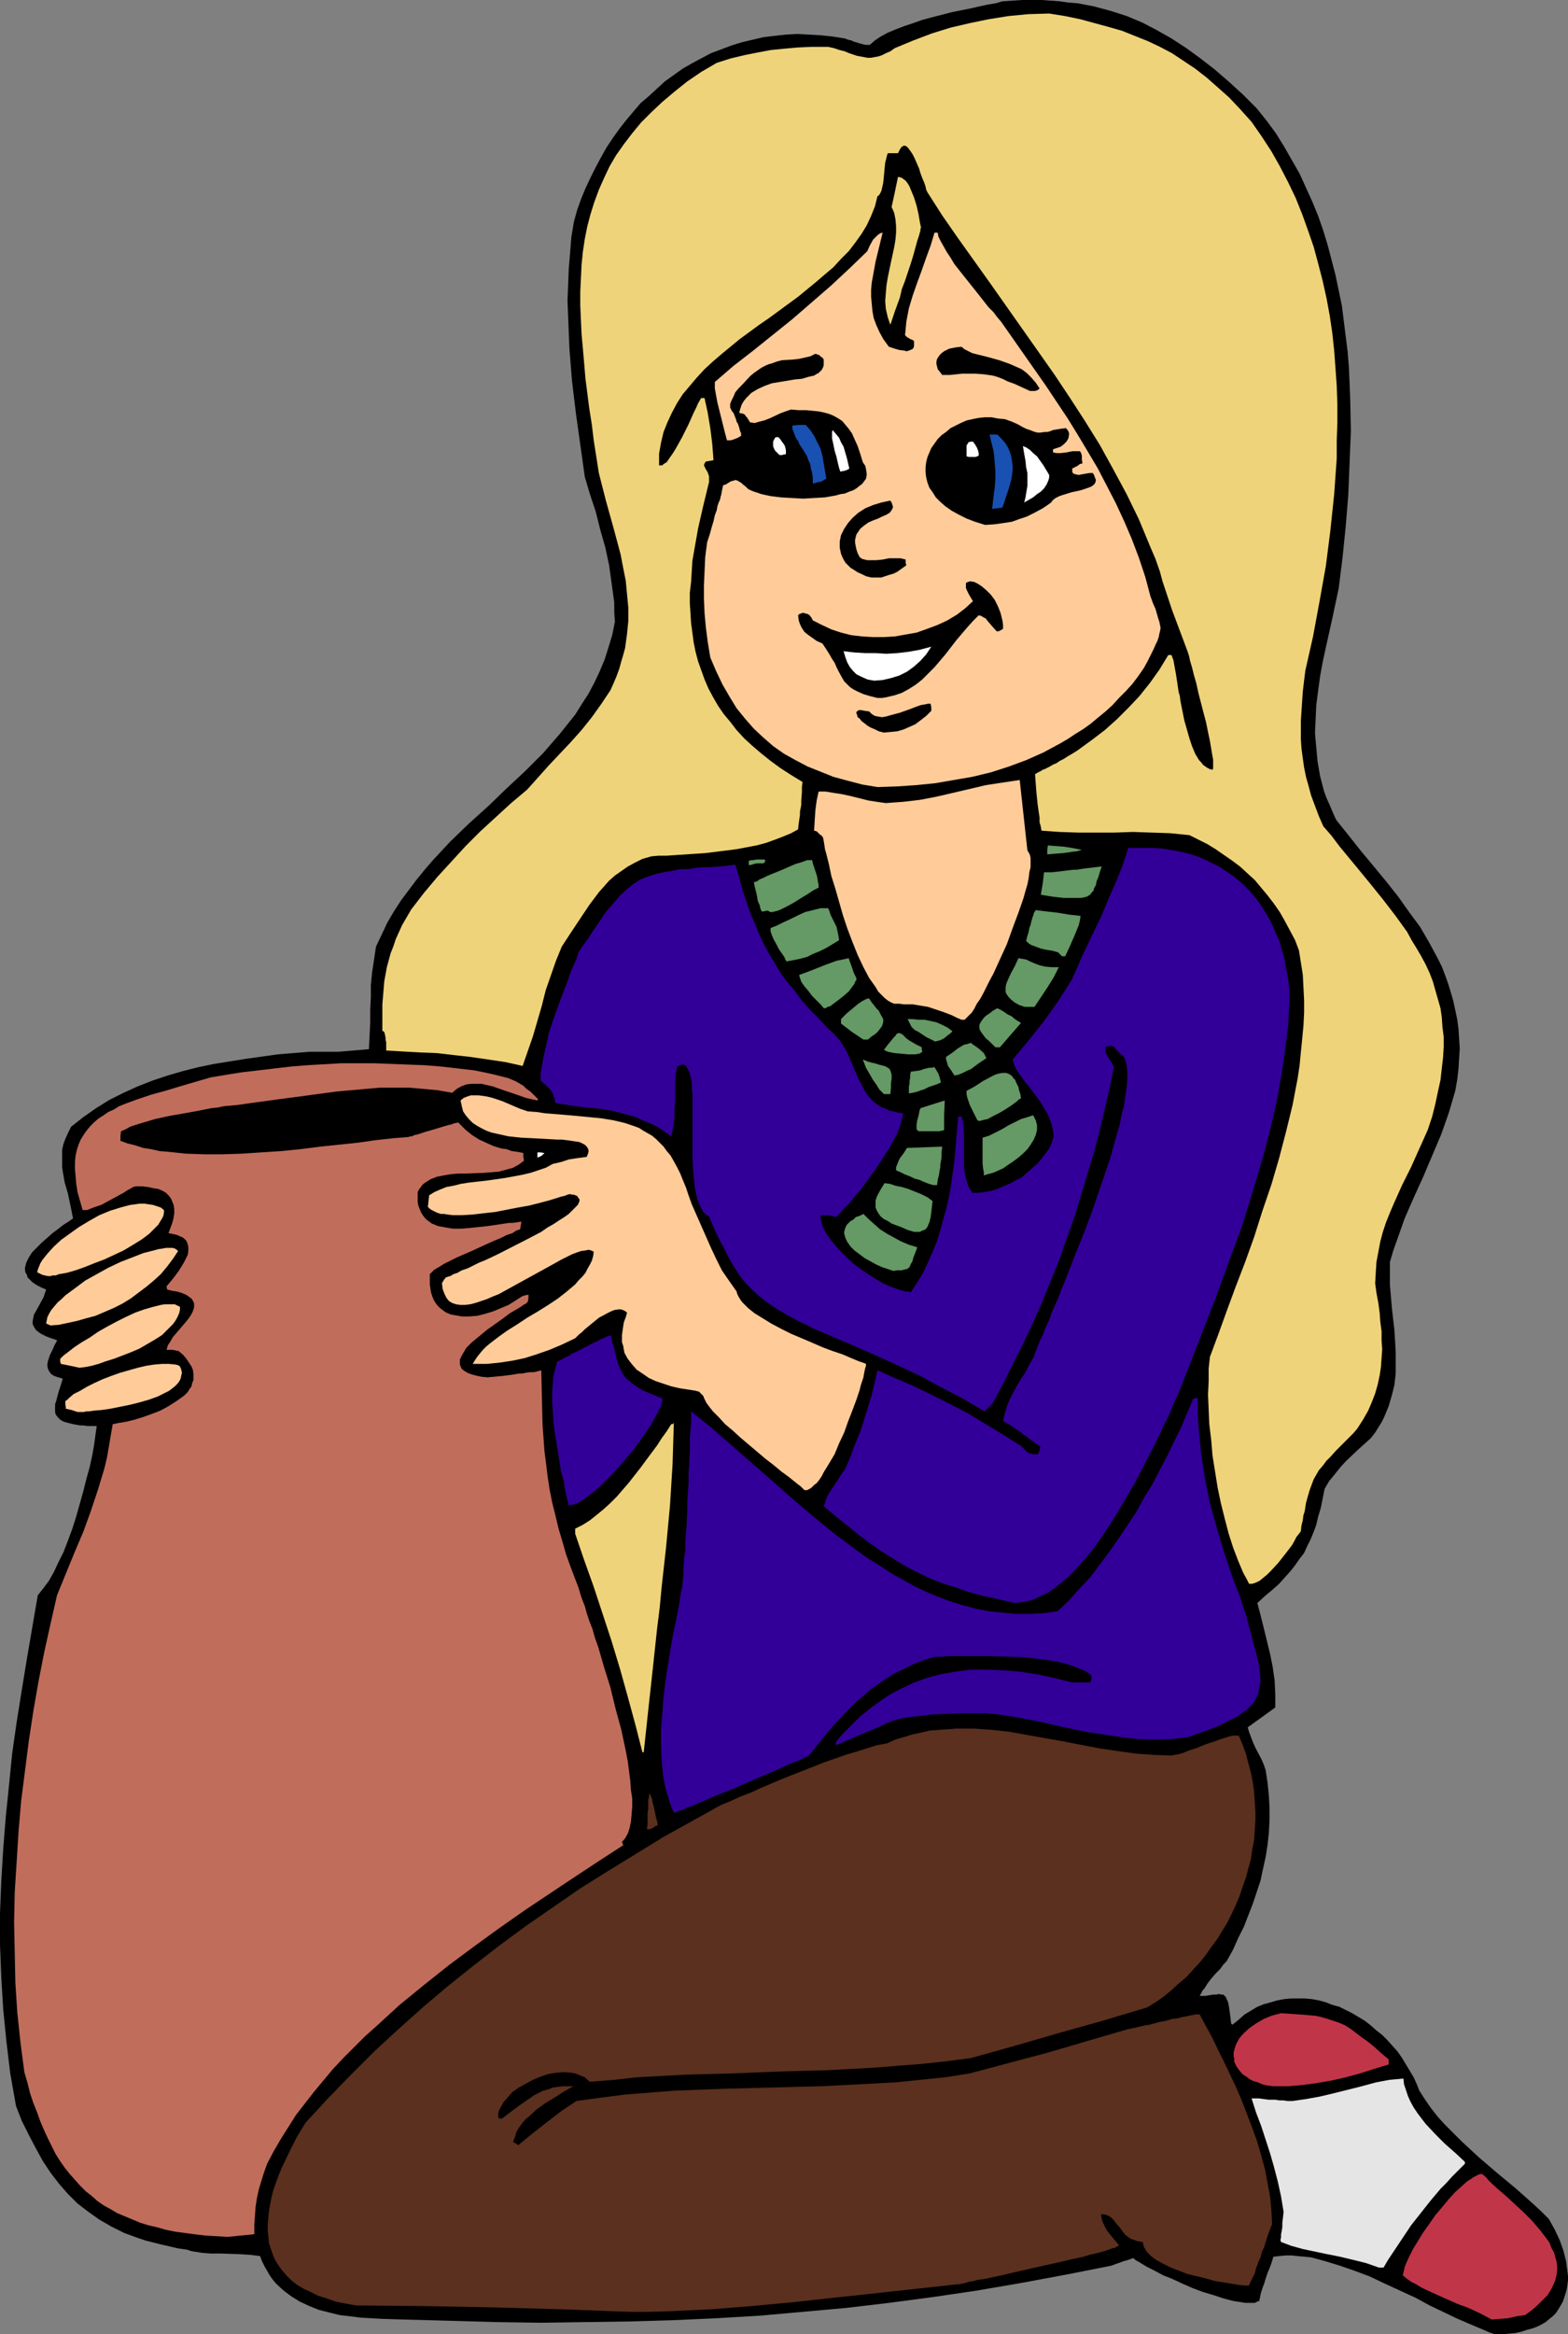
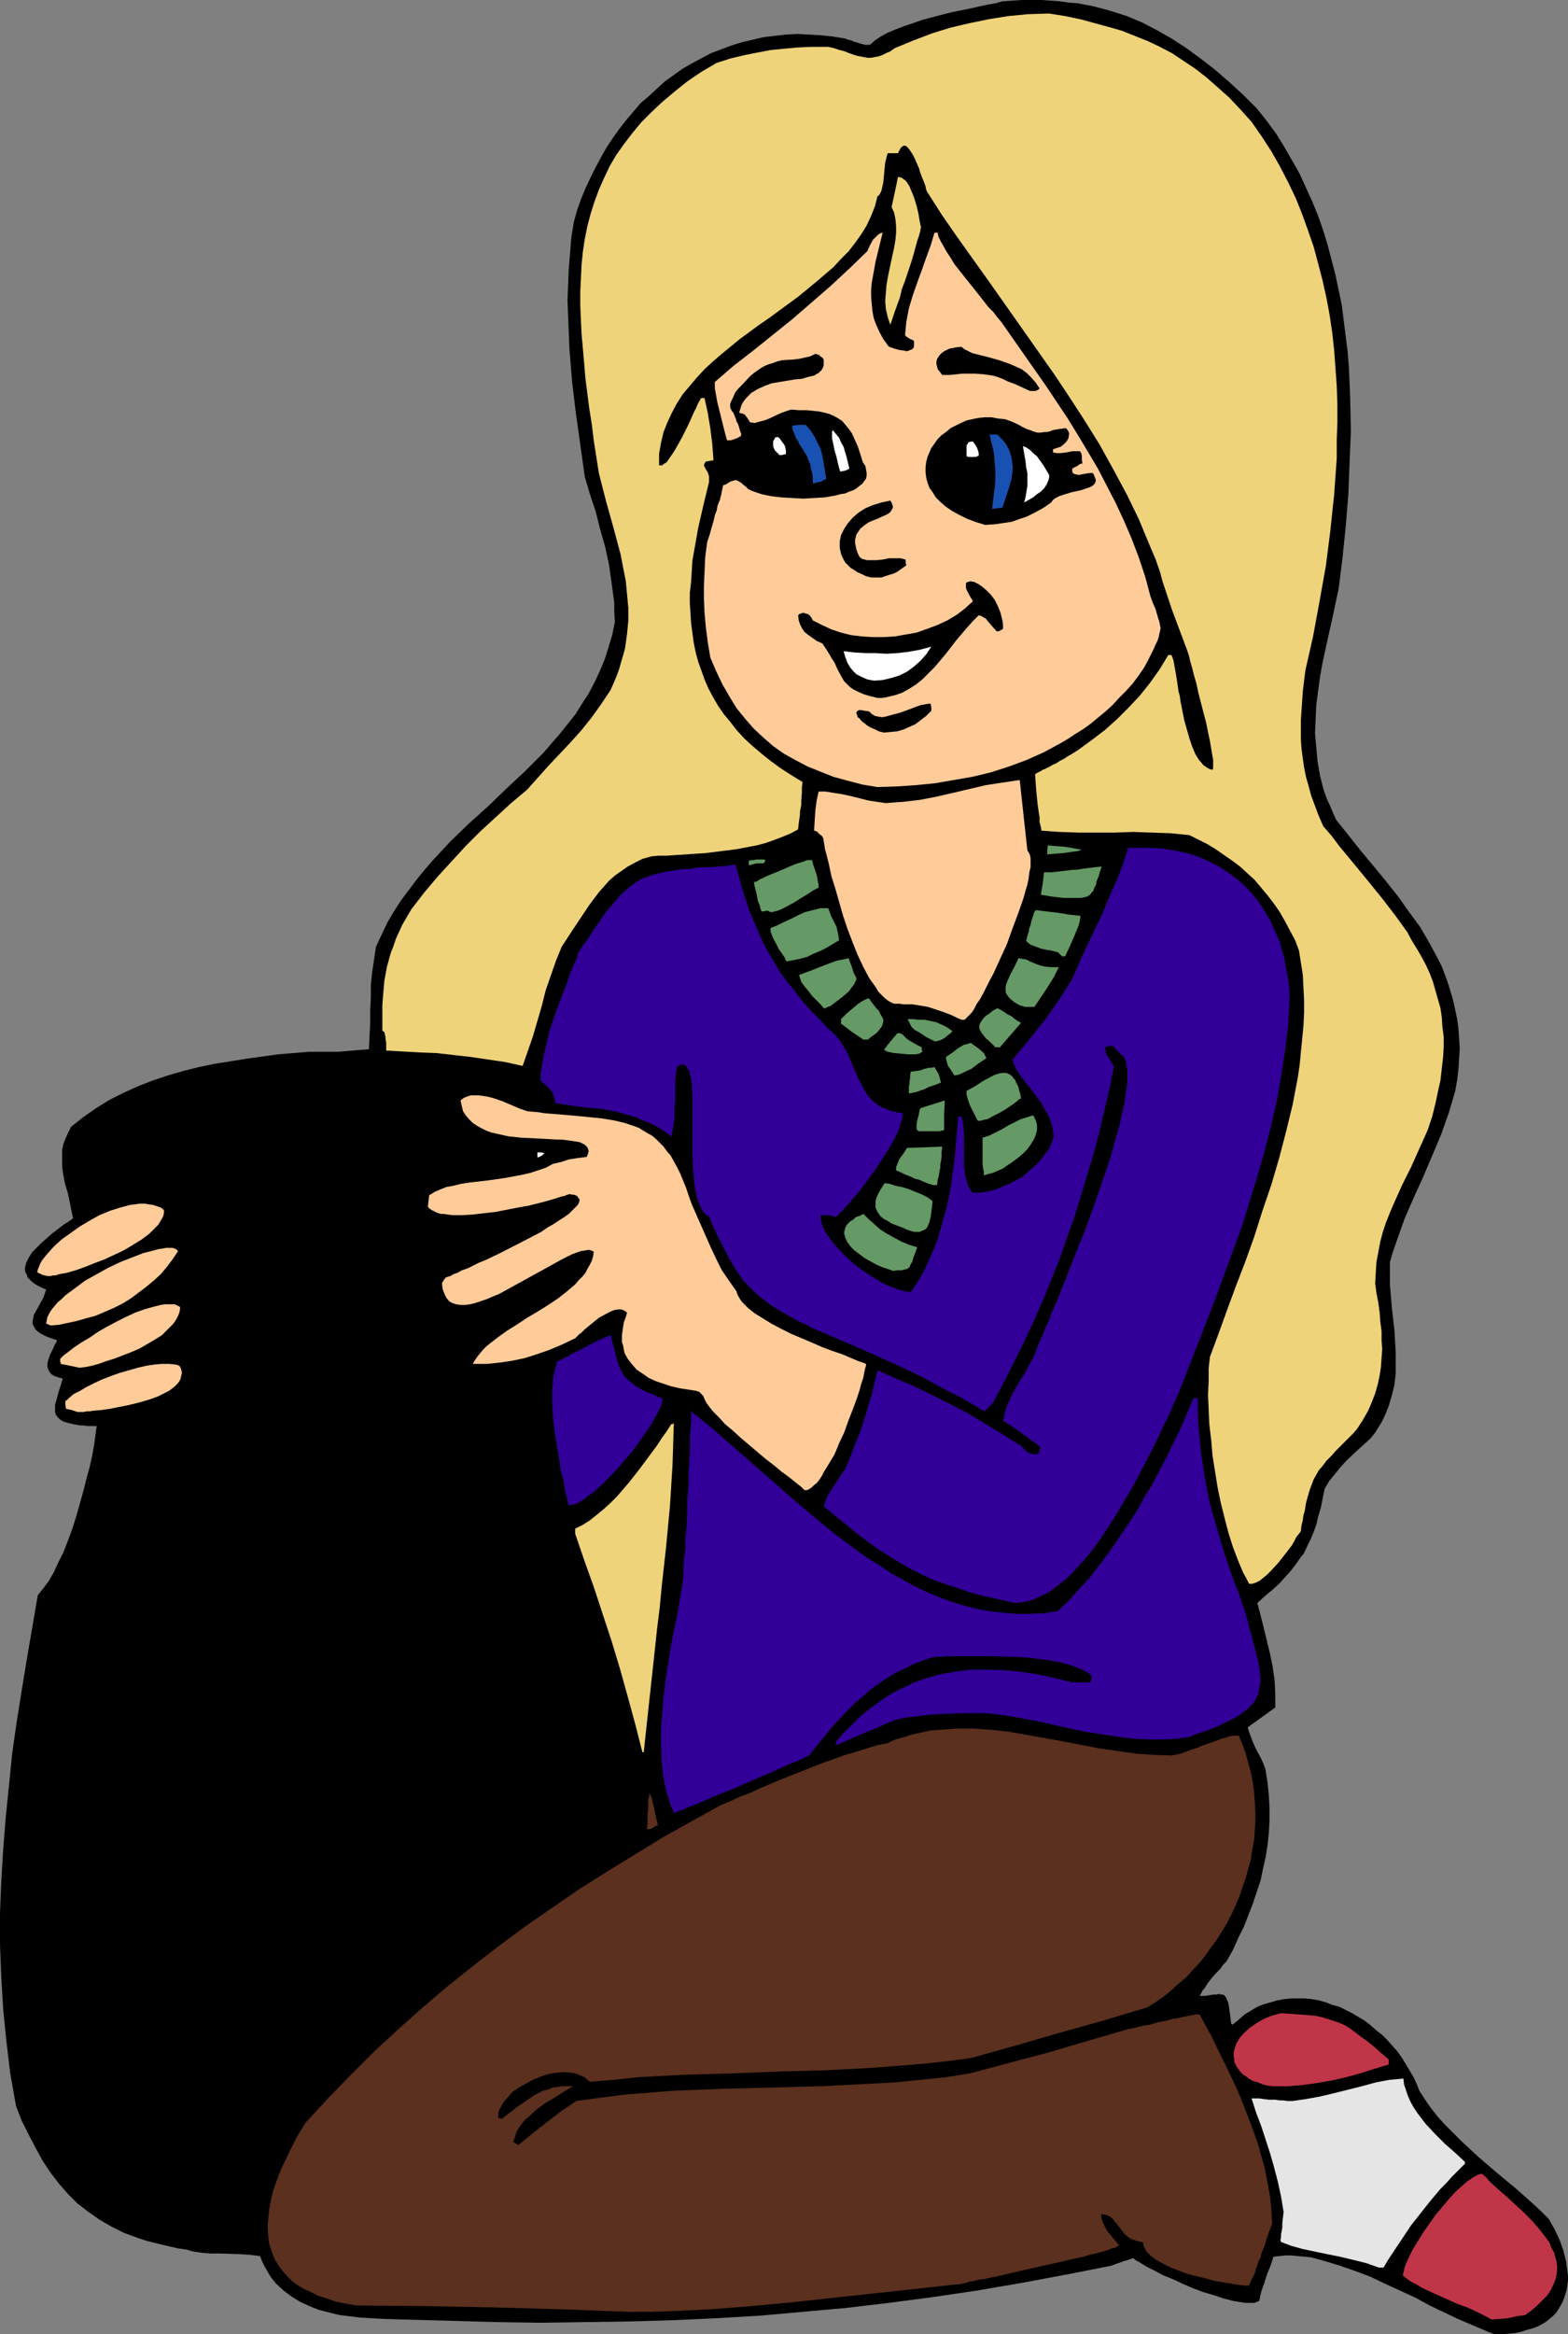
<svg xmlns="http://www.w3.org/2000/svg" xmlns:ns1="http://sodipodi.sourceforge.net/DTD/sodipodi-0.dtd" xmlns:ns2="http://www.inkscape.org/namespaces/inkscape" version="1.0" width="104.66mm" height="155.711mm" id="svg54" ns1:docname="Pottery 09.wmf">
  <rect width="100%" height="100%" fill="#808080" stroke="none" />
  <ns1:namedview id="namedview54" pagecolor="#ffffff" bordercolor="#000000" borderopacity="0.25" ns2:showpageshadow="2" ns2:pageopacity="0.0" ns2:pagecheckerboard="0" ns2:deskcolor="#d1d1d1" ns2:document-units="mm" />
  <defs id="defs1">
    <pattern id="WMFhbasepattern" patternUnits="userSpaceOnUse" width="6" height="6" x="0" y="0" />
  </defs>
  <path style="fill:#000000;fill-opacity:1;fill-rule:evenodd;stroke:none" d="m 377.143,588.515 -1.454,-0.485 -1.454,-0.646 -3.07,-1.293 -3.393,-1.454 -3.393,-1.616 -3.716,-1.778 -3.555,-1.939 -7.756,-3.555 -3.716,-1.778 -3.878,-1.454 -3.716,-1.293 -3.716,-1.131 -1.777,-0.485 -1.777,-0.485 -1.616,-0.162 -1.777,-0.162 -1.616,-0.162 h -1.454 l -1.616,0.162 -1.454,0.162 -0.485,1.616 -0.485,1.293 -0.485,1.131 -0.323,0.97 -0.323,0.97 -0.162,0.646 -0.323,0.808 -0.162,0.485 -0.323,0.97 -0.162,0.646 -0.162,0.808 -0.162,0.808 -0.485,0.162 -0.646,0.323 h -0.808 -1.616 l -0.97,-0.162 -2.101,-0.323 -2.424,-0.646 -2.424,-0.808 -2.747,-0.808 -2.585,-0.97 -2.585,-1.131 -2.424,-1.131 -2.424,-0.97 -2.101,-1.131 -1.939,-0.97 -0.808,-0.485 -0.808,-0.485 -0.485,-0.323 -0.646,-0.323 -0.485,-0.323 -0.162,-0.323 -0.97,0.323 -0.97,0.323 -0.646,0.162 -0.808,0.323 -0.97,0.323 -1.293,0.485 -11.473,2.262 -11.311,2.101 -11.311,1.939 -10.988,1.616 -10.988,1.454 -10.988,1.293 -10.826,0.97 -10.826,0.97 -10.988,0.646 -10.826,0.485 -10.988,0.323 -11.149,0.162 -11.149,0.162 -11.311,-0.162 -11.473,-0.323 -11.796,-0.323 -5.332,-0.162 -5.656,-0.323 -2.585,-0.323 -2.747,-0.323 -2.585,-0.646 -2.585,-0.646 -2.424,-0.97 -2.424,-1.131 -2.101,-1.293 -1.939,-1.454 -1.939,-1.778 -0.808,-0.97 -0.808,-1.131 -0.646,-1.131 -0.646,-1.131 -0.646,-1.293 -0.485,-1.293 -2.585,-0.323 -2.585,-0.162 -4.848,-0.162 H 53.162 l -2.101,-0.162 -2.101,-0.323 -0.808,-0.162 -0.97,-0.323 -2.262,-0.323 -2.101,-0.485 -2.101,-0.485 -1.939,-0.485 -1.939,-0.485 -1.939,-0.646 -1.777,-0.646 -1.777,-0.646 -3.232,-1.616 -3.07,-1.778 -2.747,-1.939 -2.747,-2.101 -2.424,-2.424 -2.262,-2.585 -2.101,-2.747 -1.939,-2.909 -1.777,-3.232 -1.777,-3.393 -1.777,-3.555 -1.454,-3.717 L 2.585,522.747 1.616,514.668 0.808,506.588 0.323,498.509 0,490.267 v -7.918 l 0.323,-8.08 0.485,-8.08 0.646,-8.08 0.808,-7.918 0.808,-8.08 1.131,-7.918 1.293,-8.08 1.293,-7.918 2.747,-15.998 0.646,-0.808 0.646,-0.808 1.454,-1.939 1.293,-2.262 1.131,-2.424 1.293,-2.585 1.131,-2.909 1.131,-3.07 0.97,-3.07 1.777,-6.302 0.808,-3.232 0.808,-2.909 0.646,-2.909 0.485,-2.747 0.323,-2.424 0.323,-2.262 h -1.131 -1.131 l -1.131,-0.162 h -0.808 l -1.777,-0.323 -1.293,-0.323 -1.131,-0.323 -0.808,-0.485 -0.646,-0.646 -0.485,-0.646 -0.162,-0.646 v -0.97 -0.97 l 0.323,-0.97 0.323,-1.293 0.323,-1.131 0.485,-1.454 0.485,-1.616 -1.131,-0.323 -0.97,-0.323 -0.808,-0.485 -0.485,-0.646 -0.323,-0.646 -0.162,-0.646 v -0.646 l 0.162,-0.808 0.485,-1.454 0.646,-1.293 0.646,-1.454 0.323,-0.485 0.162,-0.485 -0.97,-0.323 -0.97,-0.323 -0.808,-0.323 -0.646,-0.323 -0.646,-0.323 -0.485,-0.323 -0.808,-0.646 -0.485,-0.808 -0.323,-0.646 v -0.808 l 0.162,-0.808 0.162,-0.808 0.485,-0.808 0.97,-1.778 0.97,-1.778 0.323,-0.97 0.323,-0.97 -1.131,-0.485 -0.97,-0.485 -0.808,-0.485 -0.646,-0.485 -0.646,-0.646 -0.485,-0.485 -0.162,-0.646 -0.323,-0.485 -0.162,-0.646 v -0.646 l 0.162,-0.646 0.162,-0.646 0.646,-1.293 0.808,-1.293 1.131,-1.131 1.293,-1.293 2.747,-2.424 1.293,-0.97 1.454,-1.131 1.293,-0.808 1.131,-0.808 -0.323,-1.616 -0.323,-1.616 -0.646,-3.07 -0.808,-2.747 -0.485,-2.747 -0.162,-1.293 v -1.454 -1.293 -1.454 l 0.323,-1.454 0.485,-1.293 0.646,-1.454 0.808,-1.616 3.07,-2.424 3.232,-2.262 3.393,-2.101 3.555,-1.778 3.555,-1.616 3.716,-1.454 3.878,-1.293 3.878,-1.131 3.878,-0.97 3.878,-0.808 4.04,-0.646 4.04,-0.646 8.079,-1.131 7.918,-0.646 h 7.271 l 3.878,-0.323 1.939,-0.162 1.939,-0.162 0.162,-3.393 0.162,-3.232 v -3.232 l 0.162,-3.232 v -3.07 l 0.323,-3.232 0.485,-3.232 0.485,-3.232 1.454,-3.07 1.454,-3.07 1.616,-2.747 1.777,-2.747 1.939,-2.585 1.939,-2.585 2.101,-2.585 2.101,-2.424 4.363,-4.686 4.686,-4.525 4.848,-4.363 4.686,-4.525 4.686,-4.363 4.524,-4.525 2.101,-2.424 2.101,-2.424 1.939,-2.424 1.939,-2.424 1.616,-2.585 1.777,-2.747 1.454,-2.747 1.293,-2.747 1.293,-3.07 0.97,-3.07 0.97,-3.232 0.646,-3.232 -0.162,-2.424 v -2.424 l -0.646,-4.686 -0.646,-4.686 -0.97,-4.525 -1.293,-4.525 -1.131,-4.525 -1.454,-4.363 -1.293,-4.363 -1.131,-8.08 -1.131,-8.08 -0.97,-8.08 -0.646,-8.08 -0.162,-4.04 -0.162,-4.04 -0.162,-4.04 0.162,-4.04 0.162,-4.04 0.323,-3.878 0.323,-4.04 0.646,-3.878 0.808,-2.909 0.97,-2.747 1.131,-2.747 1.293,-2.747 1.293,-2.585 1.293,-2.424 1.454,-2.585 1.616,-2.424 1.616,-2.262 1.777,-2.262 1.777,-2.101 1.777,-2.101 2.101,-1.778 2.101,-1.939 1.939,-1.778 2.262,-1.616 2.262,-1.616 2.262,-1.293 2.424,-1.293 2.424,-1.293 2.585,-0.97 2.585,-0.97 2.585,-0.808 2.747,-0.646 2.747,-0.646 2.747,-0.323 2.909,-0.323 2.909,-0.162 2.909,0.162 2.909,0.162 3.07,0.323 3.07,0.485 0.808,0.323 0.808,0.162 0.646,0.323 0.646,0.162 0.97,0.323 0.646,0.162 0.646,0.162 h 0.323 0.808 l 1.293,-1.131 1.454,-0.97 1.777,-0.97 1.939,-0.808 2.101,-0.808 2.424,-0.808 2.262,-0.808 2.424,-0.646 5.009,-1.293 2.424,-0.485 2.424,-0.485 2.101,-0.485 2.262,-0.485 1.939,-0.323 1.616,-0.485 2.585,-0.162 L 257.892,0 h 4.848 l 2.262,0.162 2.262,0.162 2.262,0.323 2.262,0.162 4.201,0.808 4.201,1.131 4.04,1.293 3.878,1.616 3.716,1.939 3.716,2.101 3.716,2.424 3.555,2.585 3.555,2.747 3.555,3.07 3.555,3.232 3.555,3.555 2.585,3.232 2.262,3.07 2.101,3.393 1.939,3.393 1.939,3.393 1.616,3.555 1.616,3.555 1.454,3.555 1.293,3.717 1.131,3.717 0.97,3.717 0.97,3.717 0.808,3.878 0.808,3.878 0.485,3.878 0.485,3.878 0.485,3.878 0.323,4.04 0.162,3.878 0.162,4.04 0.162,8.08 -0.323,7.918 -0.323,8.08 -0.646,7.918 -0.808,7.918 -0.97,7.756 -1.616,7.595 -1.616,7.272 -0.808,3.717 -0.646,3.555 -0.485,3.555 -0.485,3.717 -0.162,3.555 -0.162,3.555 0.323,3.555 0.323,3.555 0.646,3.717 0.97,3.717 0.646,1.778 0.808,1.778 0.808,1.939 0.808,1.778 3.232,4.04 3.07,3.878 3.232,3.878 3.07,3.717 3.07,3.878 2.747,3.878 2.747,3.717 2.262,3.878 2.262,4.201 0.97,1.939 0.808,2.101 0.808,2.262 0.646,2.101 0.646,2.262 0.485,2.262 0.485,2.262 0.323,2.424 0.162,2.424 0.162,2.585 -0.162,2.585 -0.162,2.585 -0.323,2.747 -0.485,2.747 -0.808,2.747 -0.808,2.747 -1.939,5.494 -2.262,5.333 -2.262,5.332 -2.424,5.333 -2.262,5.171 -1.939,5.494 -0.97,2.747 -0.808,2.747 v 2.909 2.909 l 0.485,5.656 0.323,2.909 0.323,2.747 0.162,2.747 0.162,2.747 v 2.909 2.585 l -0.323,2.909 -0.646,2.585 -0.808,2.747 -1.131,2.747 -0.646,1.293 -0.808,1.293 -0.808,1.293 -1.131,1.454 -3.232,2.909 -3.07,2.909 -1.454,1.616 -1.293,1.616 -1.454,1.778 -1.131,1.939 -0.485,2.424 -0.485,2.424 -0.646,2.101 -0.485,2.101 -0.646,1.778 -0.808,1.939 -0.808,1.616 -0.808,1.778 -1.131,1.454 -1.131,1.616 -1.131,1.454 -1.454,1.616 -1.454,1.616 -1.616,1.454 -1.939,1.616 -1.939,1.778 0.808,3.07 0.808,3.232 1.616,6.625 0.646,3.232 0.485,3.393 0.162,3.393 v 3.393 l -6.948,5.009 0.323,1.131 0.485,1.293 0.485,1.293 0.646,1.454 1.454,2.747 0.646,1.454 0.485,1.454 0.485,3.232 0.323,3.232 0.162,3.07 v 3.07 l -0.162,3.07 -0.323,3.07 -0.485,3.07 -0.646,2.909 -0.646,3.07 -0.97,2.909 -0.97,2.909 -1.131,2.909 -1.131,2.909 -1.454,2.909 -1.293,2.909 -1.616,2.909 -0.323,0.323 -0.485,0.485 -0.808,1.131 -1.131,1.131 -1.131,1.293 -0.97,1.293 -0.808,1.293 -0.485,0.485 -0.162,0.485 -0.323,0.485 -0.162,0.323 h 1.293 l 1.131,-0.162 0.97,-0.162 h 0.808 l 0.646,-0.162 0.646,0.162 h 0.485 l 0.323,0.323 0.323,0.323 0.162,0.485 0.323,0.646 0.162,0.646 0.162,0.97 0.162,1.131 0.162,1.293 0.162,1.454 0.162,0.162 0.162,0.162 1.616,-1.293 1.454,-1.293 1.616,-0.97 1.616,-0.97 1.616,-0.646 1.777,-0.485 1.616,-0.485 1.777,-0.323 1.777,-0.162 h 1.777 1.616 l 1.777,0.162 1.777,0.323 1.777,0.485 1.616,0.646 1.777,0.485 1.616,0.808 1.616,0.808 1.616,0.97 1.616,0.97 1.454,1.131 1.454,1.293 1.454,1.131 1.293,1.293 1.293,1.454 1.293,1.454 1.131,1.616 0.97,1.616 0.97,1.616 0.97,1.616 0.808,1.778 0.646,1.616 1.454,2.262 1.454,2.101 1.777,2.262 1.777,1.939 2.101,2.101 2.101,2.101 4.363,4.04 4.524,3.878 4.686,3.878 4.363,3.878 2.101,1.939 1.939,1.939 1.454,2.585 1.293,2.747 0.97,2.747 0.646,2.585 0.323,2.424 0.162,1.293 v 1.131 l -0.162,1.131 -0.162,1.131 -0.323,1.131 -0.323,0.97 -0.323,0.97 -0.646,1.131 -0.485,0.808 -0.646,0.97 -0.808,0.808 -0.808,0.646 -0.97,0.808 -1.131,0.646 -0.97,0.485 -1.293,0.485 -1.293,0.323 -1.454,0.485 -1.454,0.323 -1.616,0.162 -1.777,0.162 z" id="path1" />
  <path style="fill:#c13549;fill-opacity:1;fill-rule:evenodd;stroke:none" d="m 376.336,584.798 -2.747,-1.454 -3.07,-1.454 -3.07,-1.131 -6.14,-2.747 -2.747,-1.293 -1.293,-0.808 -1.293,-0.646 -1.131,-0.808 -0.97,-0.808 0.162,-0.646 0.162,-0.646 0.162,-0.808 0.323,-0.808 0.808,-1.778 0.97,-1.939 1.293,-2.101 1.293,-2.101 1.616,-2.262 1.454,-2.101 1.777,-2.101 1.616,-1.939 1.616,-1.778 1.616,-1.454 1.454,-1.293 0.808,-0.485 0.646,-0.485 0.646,-0.323 0.646,-0.323 0.485,-0.162 h 0.485 l 0.97,0.808 0.808,0.97 2.101,1.939 2.262,1.939 4.363,4.04 2.101,2.101 1.939,2.262 1.616,2.101 0.808,1.131 0.485,1.293 0.646,1.131 0.323,1.131 0.323,1.131 0.162,1.131 v 1.293 l -0.162,1.131 -0.323,1.293 -0.485,1.131 -0.646,1.293 -0.808,1.293 -1.131,1.131 -1.293,1.293 -1.454,1.293 -1.777,1.293 -2.262,0.323 -2.101,0.485 -2.101,0.162 z" id="path2" />
  <path style="fill:#5b301e;fill-opacity:1;fill-rule:evenodd;stroke:none" d="m 158.84,582.859 -17.29,-0.646 -17.29,-0.485 -17.29,-0.323 -17.128,-0.162 -2.747,-0.485 -2.424,-0.485 -2.262,-0.808 -2.101,-0.646 -1.939,-0.97 -1.777,-0.808 -1.616,-0.97 -1.454,-1.131 -1.131,-1.131 -1.131,-1.293 -0.97,-1.293 -0.808,-1.293 -0.646,-1.454 -0.485,-1.454 -0.485,-1.454 -0.162,-1.454 -0.162,-1.778 v -1.616 l 0.162,-1.616 0.162,-1.778 0.323,-1.778 0.323,-1.616 0.485,-1.939 0.646,-1.778 0.646,-1.778 0.808,-1.939 1.777,-3.717 1.939,-3.878 2.262,-3.717 5.656,-6.14 5.817,-5.979 5.817,-5.817 6.14,-5.656 6.14,-5.494 6.302,-5.332 6.463,-5.171 6.463,-5.009 6.787,-5.009 6.787,-4.686 6.787,-4.686 6.948,-4.363 7.11,-4.363 7.11,-4.363 7.271,-4.04 7.271,-4.04 2.424,-0.97 2.424,-1.131 2.585,-0.97 2.424,-1.131 5.332,-2.262 5.332,-2.101 5.332,-2.101 5.494,-1.939 2.747,-0.808 2.585,-0.808 2.585,-0.808 2.585,-0.485 2.101,-0.97 2.262,-0.646 2.101,-0.646 2.262,-0.485 2.101,-0.485 2.262,-0.162 2.262,-0.162 2.101,-0.162 h 4.524 l 4.524,0.323 4.363,0.485 4.524,0.808 9.049,1.616 9.21,1.778 4.524,0.646 4.524,0.646 4.524,0.323 4.524,0.162 0.808,-0.162 0.97,-0.162 1.131,-0.323 1.131,-0.485 2.424,-0.808 1.131,-0.485 1.293,-0.485 2.424,-0.808 1.293,-0.485 1.131,-0.323 0.97,-0.323 0.808,-0.162 h 0.808 0.646 l 0.97,2.262 0.808,2.262 0.646,2.424 0.646,2.424 0.485,2.424 0.323,2.424 0.162,2.424 0.162,2.424 v 2.424 l -0.162,2.424 -0.162,2.424 -0.485,2.424 -0.323,2.424 -0.646,2.262 -0.646,2.424 -0.808,2.262 -0.808,2.424 -0.97,2.262 -0.97,2.101 -1.131,2.262 -1.293,2.101 -1.293,2.101 -1.454,1.939 -1.454,2.101 -1.454,1.778 -1.777,1.939 -1.616,1.778 -1.939,1.616 -1.777,1.616 -1.939,1.616 -2.101,1.454 -2.101,1.293 -11.311,3.393 -10.988,3.07 -11.149,3.232 -10.988,3.07 -6.14,0.808 -5.979,0.646 -6.14,0.485 -5.979,0.485 -11.957,0.646 -11.957,0.323 -11.957,0.485 -11.957,0.323 -12.119,0.646 -5.817,0.646 -6.14,0.485 -0.646,-0.485 -0.646,-0.646 -0.808,-0.323 -0.808,-0.323 -0.808,-0.323 -0.97,-0.162 -1.777,-0.162 -2.101,0.162 -1.939,0.323 -1.939,0.646 -1.939,0.808 -1.777,0.97 -1.777,0.97 -1.616,1.131 -1.131,1.293 -1.131,1.293 -0.808,1.454 -0.323,0.646 -0.162,0.646 v 0.646 0.646 h 0.323 0.162 l 0.323,0.162 4.04,-3.07 2.101,-1.454 2.101,-1.454 2.262,-1.131 1.293,-0.323 1.131,-0.485 1.293,-0.162 1.131,-0.162 h 1.293 1.454 l -1.131,0.646 -1.131,0.646 -2.262,1.454 -2.424,1.454 -2.262,1.616 -1.939,1.778 -0.97,0.808 -0.808,0.97 -0.808,1.131 -0.646,1.131 -0.323,1.131 -0.485,1.293 0.646,0.323 0.646,0.485 3.555,-2.909 3.716,-2.909 3.555,-2.747 3.878,-2.585 5.979,-0.808 6.302,-0.808 6.14,-0.485 6.14,-0.485 12.442,-0.485 24.884,-0.646 12.442,-0.646 6.14,-0.323 6.302,-0.646 6.302,-0.646 6.14,-0.97 20.037,-5.333 9.857,-2.909 10.018,-2.909 1.616,-0.323 1.293,-0.323 1.454,-0.323 1.131,-0.162 1.131,-0.323 1.131,-0.323 1.777,-0.323 1.616,-0.485 1.454,-0.162 1.131,-0.323 0.97,-0.162 0.808,-0.162 0.646,-0.162 h 0.323 l 0.485,-0.162 h 1.131 l 1.454,2.747 1.616,2.909 1.454,3.07 1.616,3.232 3.07,6.464 1.454,3.393 1.293,3.393 1.293,3.393 1.293,3.555 0.97,3.393 0.97,3.555 0.646,3.393 0.646,3.555 0.323,3.393 0.162,3.393 -0.808,2.101 -0.646,1.939 -0.485,1.616 -0.646,1.454 -0.323,1.293 -0.485,0.97 -0.323,0.97 -0.323,0.808 -0.323,1.293 -0.485,0.97 -0.485,0.97 -0.485,1.131 h -0.485 -0.646 l -1.454,-0.162 -1.939,-0.323 -1.939,-0.323 -2.101,-0.323 -2.262,-0.646 -4.686,-1.131 -2.101,-0.808 -2.101,-0.808 -1.939,-0.97 -1.777,-0.97 -1.293,-0.97 -0.646,-0.646 -0.485,-0.485 -0.323,-0.646 -0.323,-0.485 -0.162,-0.646 -0.162,-0.646 -1.131,-0.162 -0.97,-0.323 -0.97,-0.323 -0.646,-0.485 -0.808,-0.646 -0.485,-0.646 -0.97,-1.293 -0.97,-1.131 -0.485,-0.646 -0.485,-0.485 -0.485,-0.323 -0.646,-0.323 -0.646,-0.162 h -0.808 l 0.162,1.131 0.323,0.97 0.485,0.97 0.485,0.97 0.646,0.808 0.808,0.97 0.808,0.97 0.808,0.97 -0.162,0.162 -0.323,0.162 -0.485,0.323 -0.808,0.162 -0.808,0.323 -0.97,0.323 -1.131,0.323 -1.293,0.323 -1.454,0.323 -1.454,0.485 -3.07,0.646 -3.393,0.808 -3.716,0.808 -7.11,1.616 -3.393,0.808 -3.07,0.646 -1.454,0.323 -1.454,0.162 -1.131,0.323 -1.131,0.162 -0.97,0.323 -0.808,0.162 -0.646,0.162 h -0.485 l -10.342,1.131 -10.342,1.131 -10.503,1.131 -10.342,1.131 -10.342,0.97 -10.342,0.808 -10.18,0.485 -5.171,0.162 z" id="path3" />
  <path style="fill:#e5e5e5;fill-opacity:1;fill-rule:evenodd;stroke:none" d="m 347.896,571.709 -3.232,-1.131 -3.232,-0.808 -3.393,-0.808 -3.232,-0.646 -3.07,-0.646 -3.07,-0.646 -2.909,-0.808 -2.585,-0.97 -0.162,-0.485 0.162,-0.646 v -0.808 l 0.162,-0.808 0.162,-0.97 V 560.398 l 0.162,-1.293 0.162,-1.454 -0.646,-3.878 -0.808,-3.717 -0.97,-3.717 -0.97,-3.393 -2.262,-6.948 -1.293,-3.393 -1.131,-3.555 h 0.485 0.646 0.808 l 1.131,0.162 1.293,0.162 h 1.616 l 0.97,0.162 h 0.97 l 1.131,0.162 h 1.293 l 3.393,-0.485 3.555,-0.646 3.393,-0.808 7.11,-1.778 3.555,-0.97 3.393,-0.646 3.555,-0.323 0.162,1.454 0.485,1.454 0.485,1.454 0.646,1.454 0.808,1.454 0.97,1.454 0.97,1.293 1.131,1.454 2.424,2.585 2.424,2.424 2.585,2.262 2.424,2.262 v 0.485 l -1.616,1.616 -1.616,1.616 -1.454,1.616 -1.454,1.454 -2.585,3.07 -2.424,3.07 -2.424,3.07 -2.262,3.393 -2.262,3.393 -1.293,1.939 -1.131,1.939 z" id="path4" />
-   <path style="fill:#c16d5b;fill-opacity:1;fill-rule:evenodd;stroke:none" d="m 57.363,563.953 -2.747,-0.162 -2.747,-0.162 -2.747,-0.323 -2.424,-0.323 -2.424,-0.323 -2.424,-0.485 -2.262,-0.646 -2.101,-0.485 -2.101,-0.646 -1.939,-0.808 -1.939,-0.808 -1.939,-0.808 -1.616,-0.97 -1.777,-0.97 -1.616,-1.131 -1.454,-1.293 -1.454,-1.131 -1.454,-1.454 -1.293,-1.454 -1.293,-1.454 -1.293,-1.616 -1.131,-1.616 -1.131,-1.778 -0.97,-1.939 -0.97,-1.939 -0.97,-2.101 -0.97,-2.262 -0.808,-2.262 -0.97,-2.424 -0.808,-2.424 -0.646,-2.585 -0.808,-2.747 -0.97,-7.433 -0.808,-7.595 -0.485,-7.433 -0.162,-7.756 -0.162,-7.595 0.162,-7.595 0.485,-7.595 0.485,-7.756 0.646,-7.595 0.97,-7.595 0.97,-7.595 1.131,-7.433 1.293,-7.433 1.454,-7.433 1.616,-7.272 1.616,-7.11 4.363,-10.665 2.262,-5.333 1.939,-5.332 1.777,-5.333 1.616,-5.333 0.646,-2.747 0.485,-2.747 0.485,-2.909 0.485,-2.747 1.616,-0.323 1.939,-0.323 1.939,-0.485 2.101,-0.646 2.262,-0.808 2.101,-0.808 2.101,-1.131 1.777,-1.131 1.616,-1.131 0.808,-0.646 0.646,-0.646 0.485,-0.808 0.485,-0.646 0.162,-0.808 0.323,-0.808 v -0.808 -0.808 l -0.162,-0.97 -0.323,-0.808 -0.646,-0.97 -0.646,-0.97 -0.808,-0.97 -1.131,-0.97 -1.616,-0.323 h -1.454 l 0.323,-1.131 0.646,-0.97 0.646,-1.131 0.97,-1.131 1.939,-2.262 0.808,-0.97 0.808,-1.131 0.485,-0.97 0.323,-0.97 v -0.485 -0.485 l -0.162,-0.485 -0.485,-0.808 -0.485,-0.323 -0.646,-0.485 -0.646,-0.323 -0.808,-0.323 -1.131,-0.323 -1.131,-0.162 -1.293,-0.323 -0.162,-0.808 1.616,-1.939 1.454,-1.939 1.293,-2.101 0.485,-0.97 0.485,-0.97 0.162,-0.97 v -0.97 l -0.162,-0.808 -0.323,-0.808 -0.646,-0.646 -0.485,-0.323 -0.485,-0.162 -0.646,-0.323 -0.646,-0.162 -0.808,-0.162 -0.808,-0.162 0.485,-1.293 0.485,-1.293 0.323,-1.293 0.162,-1.131 v -1.131 l -0.162,-0.97 -0.323,-0.808 -0.323,-0.808 -0.646,-0.808 -0.646,-0.646 -0.808,-0.485 -1.131,-0.485 -1.131,-0.162 -1.454,-0.323 -1.454,-0.162 H 34.256 l -0.646,0.162 -0.808,0.485 -0.646,0.323 -0.97,0.646 -1.777,0.97 -2.101,1.131 -1.777,0.97 -1.939,0.646 -0.808,0.323 -0.808,0.323 H 21.491 20.845 l -0.646,-2.262 -0.646,-2.262 -0.323,-2.101 -0.162,-1.939 -0.162,-1.778 v -1.778 l 0.162,-1.616 0.323,-1.454 0.485,-1.454 0.485,-1.131 0.808,-1.293 0.808,-1.131 0.808,-0.97 0.97,-0.97 1.131,-0.97 1.293,-0.808 1.131,-0.808 1.454,-0.646 1.293,-0.808 1.616,-0.646 3.07,-1.131 3.393,-1.131 3.555,-0.97 3.716,-1.131 3.878,-1.131 3.878,-1.131 3.878,-0.646 4.04,-0.646 4.201,-0.485 4.04,-0.485 4.201,-0.485 4.04,-0.323 8.403,-0.485 h 8.564 l 8.241,0.323 4.363,0.162 4.04,0.323 8.403,0.97 2.424,0.485 2.262,0.485 1.939,0.485 1.939,0.485 1.939,0.808 1.939,1.131 0.808,0.808 0.97,0.646 0.97,0.97 0.97,0.97 -0.162,0.323 -1.454,-0.323 -1.454,-0.323 -2.747,-0.97 -2.909,-0.97 -2.747,-0.97 -1.454,-0.323 -1.293,-0.323 h -1.293 -1.293 l -1.293,0.162 -1.293,0.485 -1.131,0.646 -1.131,0.97 -3.716,-0.646 -3.555,-0.323 -3.555,-0.323 h -3.716 -3.555 l -3.716,0.323 -7.271,0.646 -7.271,0.97 -7.271,0.97 -7.11,0.97 -3.393,0.485 -3.555,0.323 -1.454,0.323 -1.616,0.162 -3.232,0.646 -3.555,0.646 -3.716,0.646 -3.716,0.808 -3.232,0.97 -1.616,0.485 -1.454,0.485 -1.131,0.646 -1.131,0.485 -0.162,1.131 v 1.293 l 1.777,0.646 1.939,0.485 1.939,0.646 2.101,0.323 2.101,0.485 2.101,0.162 4.524,0.485 4.686,0.162 h 4.686 l 4.848,-0.162 4.848,-0.323 5.009,-0.323 4.848,-0.485 5.009,-0.646 4.686,-0.485 4.686,-0.485 4.524,-0.646 4.363,-0.485 4.04,-0.323 0.323,-0.162 h 0.485 l 0.646,-0.323 0.808,-0.162 0.97,-0.323 0.97,-0.323 2.262,-0.646 2.101,-0.646 1.131,-0.323 0.485,-0.162 h 0.323 l 0.808,-0.323 0.646,-0.162 h 0.323 l 0.162,-0.162 0.97,0.97 0.97,0.97 1.616,1.293 1.777,1.131 1.777,0.808 1.777,0.808 2.101,0.646 1.293,0.162 1.293,0.485 1.293,0.162 1.616,0.323 v 0.97 l 0.162,0.97 -1.293,0.97 -1.454,0.808 -1.777,0.485 -1.777,0.485 -1.939,0.162 -2.101,0.162 -4.201,0.162 h -1.939 l -1.939,0.162 -1.939,0.323 -1.616,0.323 -1.616,0.646 -1.293,0.808 -0.646,0.485 -0.485,0.646 -0.485,0.646 -0.323,0.646 v 1.293 1.131 l 0.162,0.97 0.323,0.808 0.323,0.808 0.485,0.808 0.485,0.646 0.485,0.485 0.646,0.485 0.646,0.485 1.616,0.646 1.777,0.323 1.939,0.323 h 2.101 l 2.101,-0.162 4.524,-0.485 2.262,-0.323 2.101,-0.323 1.131,-0.162 h 0.97 l 2.101,-0.323 -0.323,1.939 -0.485,0.162 -0.485,0.162 -0.97,0.646 -1.454,0.485 -1.616,0.808 -1.616,0.646 -1.777,0.808 -3.878,1.778 -3.716,1.616 -1.616,0.808 -1.616,0.808 -1.293,0.808 -1.131,0.646 -0.323,0.323 -0.323,0.323 -0.323,0.323 -0.162,0.162 v 1.454 1.131 l 0.162,1.131 0.162,0.97 0.323,0.97 0.323,0.808 0.485,0.808 0.485,0.646 0.646,0.646 0.646,0.485 0.646,0.485 0.646,0.323 0.808,0.323 0.97,0.162 1.777,0.323 h 1.777 l 2.101,-0.162 1.939,-0.485 2.101,-0.646 1.939,-0.808 1.939,-0.808 1.777,-1.131 1.777,-1.131 0.646,-0.162 0.808,-0.162 v 0.97 l -0.162,0.808 -0.485,0.485 -0.323,0.162 -0.323,0.162 -0.646,0.485 -0.808,0.485 -1.939,1.131 -1.939,1.454 -3.878,2.747 -1.939,1.616 -1.777,1.454 -1.454,1.454 -0.485,0.808 -0.485,0.808 -0.323,0.646 -0.323,0.646 v 0.646 0.646 l 0.162,0.485 0.323,0.646 0.646,0.485 0.808,0.485 0.808,0.323 1.131,0.323 1.454,0.323 1.616,0.162 1.777,-0.162 1.777,-0.162 1.293,-0.162 1.293,-0.162 0.97,-0.162 0.97,-0.162 h 0.808 l 0.646,-0.162 1.131,-0.162 h 0.97 l 0.808,-0.162 1.131,-0.323 0.162,6.948 0.162,6.787 0.485,6.625 0.808,6.464 0.485,3.232 0.646,3.232 0.808,3.232 0.808,3.393 0.97,3.232 0.97,3.393 1.293,3.555 1.293,3.393 0.323,0.808 0.323,0.97 0.323,1.131 0.485,1.454 0.646,1.616 0.485,1.778 0.646,1.939 0.808,2.101 0.646,2.262 0.808,2.262 1.454,5.009 1.616,5.171 1.293,5.333 1.454,5.333 1.131,5.333 0.485,2.585 0.323,2.424 0.323,2.585 0.162,2.262 0.323,2.101 v 2.101 l -0.162,1.939 -0.162,1.778 -0.323,1.616 -0.485,1.454 -0.646,1.131 -0.808,0.97 0.323,0.808 -5.979,3.878 -6.14,4.04 -6.302,4.201 -6.302,4.201 -6.463,4.525 -6.463,4.686 -6.302,4.686 -6.302,5.009 -6.14,5.009 -5.817,5.332 -2.909,2.585 -2.747,2.747 -2.747,2.747 -2.585,2.747 -2.424,2.909 -2.424,2.909 -2.262,2.909 -2.262,2.909 -1.939,3.07 -1.939,3.07 -1.777,3.07 -1.616,3.07 -0.808,2.262 -0.646,2.101 -0.646,2.101 -0.485,2.262 -0.323,2.101 -0.162,2.262 -0.162,2.262 v 2.424 z" id="path5" />
  <path style="fill:#c13549;fill-opacity:1;fill-rule:evenodd;stroke:none" d="m 321.234,525.979 -1.454,-0.162 -1.293,-0.323 -1.131,-0.485 -1.131,-0.323 -0.97,-0.485 -0.808,-0.646 -0.808,-0.485 -0.646,-0.646 -0.485,-0.646 -0.485,-0.646 -0.323,-0.646 -0.323,-0.646 v -0.808 l -0.162,-0.646 v -0.808 l 0.162,-0.808 0.485,-1.454 0.808,-1.454 1.131,-1.293 1.454,-1.293 1.616,-1.131 1.939,-1.131 1.939,-0.808 2.424,-0.646 2.424,0.162 2.262,0.162 2.101,0.162 1.777,0.162 1.616,0.323 1.616,0.485 1.454,0.485 1.454,0.485 1.454,0.646 1.293,0.808 1.293,0.97 1.454,1.131 1.616,1.131 1.616,1.293 1.777,1.616 1.939,1.616 v 1.293 l -3.716,1.131 -3.555,1.131 -3.555,0.97 -3.555,0.808 -3.716,0.646 -3.555,0.485 -3.716,0.323 z" id="path6" />
  <path style="fill:#5b301e;fill-opacity:1;fill-rule:evenodd;stroke:none" d="m 163.203,461.181 0.162,-1.293 v -1.131 -0.97 -0.808 l 0.162,-0.808 v -0.646 -0.97 -0.808 l 0.162,-0.485 0.162,-1.131 0.323,0.646 0.323,0.808 0.162,0.97 0.323,1.131 0.485,2.424 0.323,1.131 0.162,0.97 -0.646,0.162 -0.323,0.323 -0.646,0.323 -0.485,0.162 z" id="path7" />
  <path style="fill:#320099;fill-opacity:1;fill-rule:evenodd;stroke:none" d="m 169.989,456.98 -0.646,-1.454 -0.485,-1.454 -0.485,-1.616 -0.485,-1.616 -0.323,-1.616 -0.323,-1.778 -0.323,-3.717 -0.162,-3.878 v -3.878 l 0.323,-4.04 0.323,-4.201 0.485,-4.04 0.646,-4.04 0.646,-4.04 0.646,-3.717 0.808,-3.717 0.646,-3.393 0.485,-3.232 0.323,-1.454 0.162,-1.454 0.162,-1.454 v -1.454 l 0.162,-2.747 0.323,-2.262 v -2.262 l 0.162,-1.939 0.162,-2.101 0.162,-3.878 v -2.101 l 0.162,-2.101 0.162,-2.424 v -2.909 l 0.162,-1.454 v -1.616 l 0.162,-1.616 v -1.939 -1.939 l 0.162,-2.101 0.162,-2.101 v -2.424 l 5.009,4.04 5.009,4.363 2.585,2.262 2.585,2.262 5.171,4.525 5.332,4.686 5.332,4.525 5.332,4.363 5.656,4.201 2.747,1.939 2.909,1.778 2.909,1.939 2.909,1.616 2.909,1.616 3.07,1.454 3.07,1.293 3.07,1.131 3.232,0.97 3.07,0.808 3.393,0.646 3.232,0.323 3.393,0.323 h 3.393 l 3.555,-0.162 3.555,-0.485 2.909,-2.747 2.585,-2.909 2.747,-2.909 2.424,-3.232 2.424,-3.232 2.262,-3.232 2.262,-3.393 2.262,-3.393 1.939,-3.555 2.101,-3.393 3.716,-7.11 3.555,-7.272 3.07,-7.272 1.131,-0.162 v 3.555 l 0.162,3.393 0.323,3.393 0.323,3.393 0.485,3.232 0.485,3.232 0.646,3.232 0.646,3.232 1.777,6.302 1.939,6.464 2.262,6.625 1.293,3.232 1.131,3.393 0.646,1.939 0.485,1.778 0.485,1.939 0.485,1.616 0.323,1.454 0.485,1.616 0.323,1.293 0.323,1.293 0.323,1.293 0.323,2.424 0.162,1.939 -0.162,0.97 -0.162,0.97 -0.162,0.808 -0.162,0.808 -0.485,0.808 -0.323,0.808 -0.646,0.808 -0.646,0.646 -0.808,0.808 -0.808,0.485 -0.97,0.808 -1.131,0.646 -1.293,0.646 -1.293,0.646 -1.616,0.808 -1.616,0.646 -1.777,0.646 -1.939,0.646 -1.939,0.808 -3.555,0.485 -3.393,0.162 h -3.232 l -3.393,-0.162 -3.07,-0.323 -3.232,-0.485 -6.302,-0.97 -6.14,-1.293 -6.302,-1.454 -6.302,-1.131 -3.232,-0.485 -3.232,-0.323 h -4.363 -1.777 l -3.716,0.162 -3.878,0.162 -3.878,0.485 -1.777,0.162 -1.777,0.323 -1.454,0.323 -1.293,0.485 -1.293,0.485 -0.808,0.485 -5.817,2.424 -5.979,2.585 v -0.485 -0.323 l 1.454,-1.778 1.616,-1.616 3.07,-3.07 1.616,-1.293 1.616,-1.293 1.616,-1.131 1.616,-1.131 1.616,-0.97 1.777,-0.97 1.777,-0.808 1.616,-0.808 1.777,-0.646 1.777,-0.646 1.777,-0.485 1.777,-0.485 3.878,-0.646 3.716,-0.485 h 4.04 l 4.04,0.162 4.04,0.323 4.363,0.646 4.524,0.97 4.524,1.131 h 4.524 l 0.162,-0.323 0.162,-0.323 v -0.323 -0.808 l -0.646,-0.485 -0.97,-0.646 -1.939,-0.808 -2.262,-0.808 -2.424,-0.646 -2.747,-0.485 -2.747,-0.323 -2.909,-0.323 -2.909,-0.162 -5.979,-0.162 h -5.494 -2.424 -2.424 l -1.939,0.162 h -1.777 l -2.585,0.808 -2.585,0.97 -2.262,1.131 -2.424,1.131 -2.101,1.293 -2.101,1.454 -2.101,1.454 -1.777,1.616 -1.939,1.616 -1.777,1.778 -3.555,3.717 -3.232,3.878 -3.232,4.04 -0.646,0.323 -0.646,0.323 -0.808,0.323 -0.97,0.485 -0.97,0.323 -1.131,0.485 -2.424,1.131 -2.585,1.131 -2.747,1.131 -5.817,2.585 -2.909,1.131 -2.747,1.131 -2.585,1.131 -1.131,0.485 -1.131,0.485 -0.97,0.323 -0.808,0.323 -0.808,0.485 -0.808,0.162 -0.485,0.162 -0.485,0.323 h -0.323 z" id="path8" />
  <path style="fill:#efd37a;fill-opacity:1;fill-rule:evenodd;stroke:none" d="m 162.072,441.79 -1.777,-6.948 -1.939,-7.11 -1.939,-6.948 -2.101,-6.948 -4.524,-13.735 -2.424,-6.787 -2.262,-6.625 v -1.293 l 1.939,-0.97 1.777,-1.131 1.616,-1.293 1.777,-1.454 1.777,-1.616 1.616,-1.616 3.07,-3.555 2.909,-3.717 2.747,-3.717 1.454,-1.939 1.131,-1.778 1.293,-1.778 1.131,-1.778 h 0.323 l 0.323,-0.323 -0.162,5.333 -0.162,5.171 -0.646,10.342 -0.97,10.342 -1.131,10.18 -0.485,5.171 -0.646,5.171 -1.131,10.503 -1.131,10.342 -1.131,10.503 z" id="path9" />
  <path style="fill:#320099;fill-opacity:1;fill-rule:evenodd;stroke:none" d="m 255.953,404.139 -4.201,-0.97 -3.716,-0.808 -3.555,-0.97 -3.232,-1.131 -3.07,-0.97 -3.07,-1.131 -2.747,-1.293 -2.585,-1.293 -2.585,-1.454 -2.585,-1.616 -2.585,-1.616 -2.747,-1.939 -2.585,-1.939 -2.747,-2.262 -3.07,-2.424 -3.07,-2.585 0.162,-0.323 0.162,-0.646 0.162,-0.485 0.323,-0.808 0.808,-1.454 0.97,-1.454 0.97,-1.454 0.808,-1.293 0.323,-0.485 0.323,-0.485 0.323,-0.323 0.162,-0.323 1.293,-3.07 1.131,-3.07 1.293,-3.07 0.97,-3.07 1.939,-6.302 1.454,-6.14 4.363,1.939 4.524,1.939 4.686,2.262 4.524,2.262 4.686,2.424 4.524,2.747 4.524,2.747 4.363,2.747 0.323,0.323 0.485,0.485 0.646,0.646 0.485,0.323 0.646,0.162 0.646,0.162 h 0.97 l 0.323,-0.485 0.162,-0.646 0.162,-0.485 v -0.323 l -1.131,-0.808 -0.97,-0.646 -0.808,-0.646 -0.808,-0.646 -0.646,-0.323 -0.485,-0.485 -0.97,-0.646 -1.616,-1.131 -0.808,-0.485 -1.131,-0.646 0.485,-2.101 0.646,-2.101 0.97,-2.101 1.131,-2.101 1.131,-1.939 1.293,-1.939 0.97,-1.939 1.131,-1.939 0.162,-0.485 0.162,-0.485 0.485,-1.293 0.646,-1.616 0.808,-1.616 0.323,-0.97 0.485,-1.131 0.97,-2.101 0.323,-1.131 0.485,-1.131 1.131,-2.424 0.97,-2.585 1.131,-2.747 1.131,-2.909 1.131,-2.909 2.424,-5.979 2.262,-6.14 2.101,-6.14 2.101,-6.14 0.808,-2.909 0.808,-2.909 0.808,-2.747 0.485,-2.585 0.646,-2.424 0.323,-2.424 0.323,-2.101 0.162,-2.101 v -1.778 l -0.162,-1.454 -0.323,-1.454 -0.485,-0.97 -0.808,-0.646 -0.646,-0.646 -0.485,-0.485 -0.323,-0.485 -0.485,-0.323 h -0.485 -0.646 l -0.808,0.323 0.162,0.646 v 0.646 l 0.485,0.97 0.323,0.485 0.323,0.485 0.485,0.808 0.485,0.808 -1.131,5.656 -1.293,5.494 -1.293,5.494 -1.454,5.494 -1.616,5.333 -1.616,5.333 -1.616,5.333 -1.939,5.332 -1.777,5.171 -2.101,5.171 -2.101,5.171 -2.262,5.171 -2.424,5.171 -2.585,5.171 -2.585,5.171 -2.747,5.171 -1.131,1.131 -0.97,0.97 -5.494,-3.232 -5.332,-2.747 -5.332,-2.909 -5.494,-2.585 -5.332,-2.424 -5.494,-2.424 -10.988,-4.686 -1.454,-0.808 -1.454,-0.646 -2.747,-1.454 -2.262,-1.293 -2.101,-1.293 -1.777,-1.293 -1.616,-1.293 -1.454,-1.293 -1.454,-1.454 -1.293,-1.454 -1.131,-1.616 -1.131,-1.778 -1.131,-1.939 -1.131,-2.262 -1.293,-2.424 -1.293,-2.747 -0.646,-1.454 -0.646,-1.616 -0.808,-0.485 -0.646,-0.646 -0.485,-0.808 -0.485,-1.131 -0.485,-1.131 -0.323,-1.293 -0.323,-1.454 -0.162,-1.454 -0.162,-1.616 -0.162,-1.616 -0.162,-3.555 v -7.272 -6.948 -1.454 l -0.162,-1.454 v -1.293 l -0.162,-1.131 -0.323,-1.131 -0.162,-0.808 -0.485,-0.646 -0.323,-0.646 -0.485,-0.323 h -0.485 l -0.646,0.162 -0.646,0.323 -0.323,1.939 -0.162,2.101 v 4.363 l -0.162,2.262 v 2.262 l -0.323,2.262 -0.485,2.424 -1.777,-1.293 -1.777,-1.131 -1.939,-0.97 -1.777,-0.646 -1.616,-0.808 -1.777,-0.485 -3.555,-0.97 -3.393,-0.646 -3.716,-0.323 -3.878,-0.485 -1.939,-0.323 -2.101,-0.323 -0.162,-0.97 -0.323,-0.97 -0.323,-0.808 -0.485,-0.646 -1.293,-1.293 -1.131,-0.97 v -1.778 l 0.323,-1.939 0.323,-1.939 0.485,-2.101 0.485,-2.101 0.485,-2.262 1.454,-4.363 1.616,-4.363 1.616,-4.201 0.646,-1.939 0.808,-1.939 0.808,-1.778 0.485,-1.616 1.293,-1.939 1.293,-1.778 1.131,-1.778 1.131,-1.616 0.97,-1.454 0.97,-1.454 0.97,-1.131 0.97,-1.131 0.97,-1.131 0.808,-0.97 1.777,-1.616 1.616,-1.293 1.777,-1.131 2.101,-0.808 2.101,-0.646 2.262,-0.485 1.293,-0.162 1.454,-0.323 1.454,-0.162 h 1.454 l 1.777,-0.323 1.777,-0.162 h 1.777 l 2.101,-0.162 2.101,-0.162 2.262,-0.323 0.97,3.232 0.808,3.07 0.97,2.909 0.97,2.909 1.131,2.585 1.131,2.747 1.131,2.424 1.293,2.424 1.454,2.424 1.454,2.424 1.616,2.262 1.939,2.262 1.777,2.424 2.101,2.424 2.262,2.262 2.424,2.585 1.454,1.293 1.293,1.454 0.97,1.454 0.97,1.616 1.454,3.393 1.454,3.393 0.808,1.454 0.808,1.616 0.97,1.454 1.293,1.293 1.293,0.97 0.808,0.485 0.97,0.323 0.97,0.485 0.97,0.162 1.131,0.323 1.293,0.162 -0.323,1.454 -0.485,1.778 -0.646,1.778 -0.97,1.778 -0.97,1.778 -1.131,1.778 -2.424,3.717 -2.585,3.555 -1.293,1.778 -1.454,1.616 -1.131,1.454 -1.293,1.293 -1.131,1.293 -1.131,1.131 -0.97,-0.323 -0.97,-0.162 h -0.97 -0.97 v 0.646 l 0.162,0.646 0.162,0.808 0.162,0.646 0.808,1.616 0.97,1.454 1.293,1.616 1.454,1.616 1.616,1.616 1.777,1.616 1.939,1.454 1.939,1.293 1.777,1.131 1.939,1.131 1.939,0.808 1.777,0.646 1.616,0.485 h 0.808 l 0.646,0.162 1.616,-2.424 1.454,-2.424 1.293,-2.747 1.131,-2.585 1.131,-2.747 0.808,-2.747 0.808,-2.909 0.808,-2.909 0.646,-2.909 0.485,-2.909 0.808,-5.817 0.485,-5.656 0.485,-5.494 h 0.808 l 0.323,1.131 0.162,1.131 0.162,2.424 v 5.171 2.747 l 0.323,2.424 0.323,1.131 0.323,1.131 0.485,0.97 0.646,0.97 h 1.454 l 1.616,-0.162 1.616,-0.323 1.616,-0.485 1.454,-0.646 1.616,-0.646 1.454,-0.808 1.616,-0.808 1.293,-1.131 1.293,-1.131 1.293,-1.131 1.131,-1.293 0.97,-1.293 0.97,-1.293 0.646,-1.454 0.485,-1.616 -0.162,-1.454 -0.323,-1.454 -0.485,-1.454 -0.646,-1.454 -0.808,-1.293 -0.808,-1.454 -1.939,-2.585 -0.97,-1.293 -0.97,-1.131 -0.808,-1.131 -0.808,-1.131 -0.646,-0.97 -0.485,-0.97 -0.323,-0.97 -0.162,-0.646 4.04,-4.848 3.878,-4.848 3.555,-5.009 3.393,-5.333 0.808,-1.778 0.808,-1.778 0.808,-1.939 0.97,-2.101 2.101,-4.363 2.101,-4.363 1.939,-4.686 1.939,-4.363 0.808,-2.101 0.808,-2.101 0.646,-1.939 0.485,-1.778 h 2.262 2.262 2.101 l 2.101,0.162 1.939,0.323 1.939,0.323 2.101,0.485 1.777,0.485 1.777,0.646 1.777,0.808 1.616,0.808 1.616,0.808 1.616,1.131 1.454,0.97 1.454,1.131 1.454,1.293 1.293,1.293 1.131,1.293 1.131,1.454 1.131,1.616 0.97,1.616 0.97,1.616 0.808,1.778 1.616,3.717 0.485,1.939 0.646,1.939 0.323,2.101 0.485,2.262 0.323,2.101 0.162,2.262 v 2.262 l -0.323,6.302 -0.808,6.464 -0.97,6.302 -1.131,6.302 -1.454,6.302 -1.616,6.302 -1.777,6.14 -1.939,6.302 -1.939,6.302 -2.262,6.14 -4.524,12.281 -4.686,12.119 -4.686,11.958 -0.646,1.293 -0.646,1.454 -0.646,1.616 -0.808,1.778 -0.97,1.778 -0.808,1.939 -0.97,1.939 -0.97,1.939 -2.262,4.363 -2.262,4.363 -2.585,4.363 -2.585,4.363 -2.747,4.201 -1.454,2.101 -1.454,1.939 -1.454,1.778 -1.616,1.778 -1.454,1.616 -1.616,1.616 -1.616,1.293 -1.616,1.293 -1.616,1.131 -1.777,0.808 -1.616,0.808 -1.616,0.485 -1.777,0.323 z" id="path10" />
  <path style="fill:#efd37a;fill-opacity:1;fill-rule:evenodd;stroke:none" d="m 315.094,399.292 -0.646,-1.293 -0.808,-1.454 -1.293,-3.07 -1.293,-3.393 -1.131,-3.555 -0.97,-3.717 -0.97,-3.878 -0.808,-3.878 -0.646,-4.04 -0.646,-4.04 -0.323,-3.878 -0.485,-4.04 -0.162,-3.717 -0.162,-3.717 0.162,-3.393 v -3.232 l 0.323,-2.909 2.101,-5.656 2.101,-5.817 2.262,-6.14 2.424,-6.302 2.262,-6.302 2.101,-6.625 2.262,-6.625 1.939,-6.625 1.777,-6.787 1.616,-6.625 1.293,-6.787 0.485,-3.232 0.323,-3.393 0.323,-3.232 0.323,-3.393 0.162,-3.232 v -3.07 l -0.162,-3.232 -0.162,-3.232 -0.485,-3.07 -0.485,-3.07 -0.97,-2.585 -1.293,-2.424 -1.293,-2.424 -1.293,-2.262 -1.454,-2.101 -1.616,-2.101 -1.616,-1.939 -1.616,-1.939 -1.777,-1.616 -1.939,-1.778 -1.939,-1.454 -2.101,-1.454 -2.101,-1.454 -2.101,-1.293 -2.262,-1.131 -2.262,-1.131 -4.848,-0.485 -4.686,-0.162 -4.686,-0.162 -4.686,0.162 h -4.686 -4.524 l -4.686,-0.162 -4.524,-0.323 -0.162,-0.97 -0.162,-0.646 -0.162,-0.485 v -0.646 -0.646 l -0.162,-0.97 -0.162,-1.131 -0.162,-1.131 -0.162,-1.616 -0.162,-1.616 -0.162,-2.101 -0.162,-2.262 0.485,-0.323 0.646,-0.323 0.323,-0.162 0.485,-0.323 0.485,-0.162 0.646,-0.323 0.646,-0.323 0.808,-0.485 0.808,-0.323 0.97,-0.646 0.97,-0.485 0.97,-0.646 1.131,-0.646 1.293,-0.808 3.555,-2.585 3.393,-2.585 3.07,-2.747 2.909,-2.909 2.747,-2.909 2.585,-3.232 2.424,-3.393 2.262,-3.717 h 0.808 l 0.485,1.293 0.323,1.778 0.323,1.778 0.323,2.101 0.323,2.262 0.323,1.131 0.162,1.293 0.97,4.848 0.646,2.262 0.646,2.262 0.646,1.939 0.808,1.939 0.97,1.616 0.485,0.485 0.485,0.646 0.646,0.485 0.485,0.323 0.646,0.323 0.646,0.162 0.162,-0.323 v -0.485 -1.131 -0.646 l -0.162,-0.808 -0.323,-1.939 -0.323,-1.939 -0.485,-2.262 -0.485,-2.424 -0.646,-2.424 -1.293,-5.009 -0.485,-2.262 -0.646,-2.262 -0.485,-1.939 -0.485,-1.616 -0.162,-0.808 -0.162,-0.646 -0.162,-0.485 -0.162,-0.485 -1.939,-5.171 -1.939,-5.171 -1.616,-4.848 -0.808,-2.424 -0.646,-2.424 -1.131,-3.232 -1.454,-3.393 -2.747,-6.625 -3.07,-6.302 -3.393,-6.302 -3.393,-6.14 -3.716,-5.979 -3.878,-5.979 -3.878,-5.817 -8.079,-11.473 -8.079,-11.473 -8.079,-11.311 -4.04,-5.817 -3.716,-5.817 -0.323,-0.646 -0.162,-0.808 -0.323,-0.97 -0.485,-1.131 -0.485,-1.293 -0.323,-1.131 -1.131,-2.585 -0.485,-0.97 -0.646,-0.97 -0.485,-0.646 -0.485,-0.485 -0.646,-0.162 -0.162,0.162 -0.323,0.162 -0.162,0.162 -0.323,0.485 -0.162,0.323 -0.323,0.646 h -2.585 l -0.162,0.485 -0.162,0.646 -0.323,1.293 -0.162,1.616 -0.162,1.778 -0.162,1.616 -0.323,1.454 -0.162,0.646 -0.323,0.646 -0.323,0.485 -0.323,0.162 -0.646,2.585 -0.97,2.424 -1.131,2.424 -1.293,2.101 -1.616,2.262 -1.616,2.101 -1.939,1.939 -1.939,2.101 -2.101,1.778 -2.262,1.939 -4.524,3.717 -4.848,3.555 -2.424,1.778 -2.585,1.778 -4.848,3.555 -4.524,3.717 -2.262,1.939 -2.101,1.939 -1.939,2.101 -1.777,2.101 -1.777,2.101 -1.454,2.262 -1.293,2.424 -1.131,2.424 -0.97,2.424 -0.646,2.747 -0.485,2.747 v 2.909 h 0.323 0.162 0.323 l 0.323,-0.323 0.808,-0.485 0.646,-0.97 0.808,-1.131 0.808,-1.293 0.808,-1.454 0.808,-1.454 1.616,-3.232 0.646,-1.454 0.646,-1.454 0.646,-1.293 0.485,-1.131 0.485,-0.808 0.162,-0.323 0.162,-0.162 h 0.808 l 0.808,3.717 0.646,3.878 0.485,3.878 0.162,2.101 0.162,2.101 -0.97,0.162 -0.97,0.162 -0.323,0.485 -0.162,0.485 0.485,0.97 0.485,0.808 0.162,0.485 0.162,0.485 v 0.646 0.808 l -1.454,5.979 -1.293,5.656 -0.485,2.747 -0.485,2.747 -0.485,2.747 -0.162,2.747 -0.162,2.585 -0.323,2.747 v 2.585 l 0.162,2.424 0.162,2.585 0.323,2.424 0.323,2.424 0.485,2.424 0.646,2.424 0.808,2.262 0.808,2.262 0.97,2.262 1.131,2.101 1.293,2.262 1.454,2.101 1.616,1.939 1.616,2.101 1.939,2.101 1.939,1.778 2.262,1.939 2.424,1.939 2.424,1.778 2.747,1.778 2.909,1.778 -0.162,1.293 v 1.293 l -0.162,2.101 v 1.131 l -0.162,0.808 -0.162,0.808 v 0.808 l -0.162,1.131 -0.162,1.131 -0.162,1.454 -1.777,0.97 -1.939,0.808 -2.101,0.808 -2.262,0.808 -2.424,0.646 -2.585,0.485 -2.585,0.485 -2.585,0.323 -5.171,0.646 -2.585,0.162 -2.424,0.162 -2.424,0.162 -2.262,0.162 h -2.101 l -1.777,0.162 -2.262,0.646 -1.939,0.97 -1.777,0.97 -1.616,1.131 -1.616,1.131 -1.454,1.293 -1.293,1.454 -1.293,1.454 -2.424,3.232 -2.262,3.393 -2.262,3.393 -2.424,3.717 -1.454,3.555 -1.293,3.717 -1.293,3.717 -0.97,3.878 -1.131,3.878 -1.131,3.878 -1.293,3.717 -1.293,3.717 -4.363,-0.97 -4.363,-0.646 -4.363,-0.646 -4.363,-0.485 -4.201,-0.485 -4.201,-0.162 -8.564,-0.485 v -1.131 -0.97 l -0.162,-0.646 v -0.485 l -0.162,-0.808 -0.162,-0.646 -0.485,-0.323 v -2.262 -2.262 -2.101 l 0.162,-1.939 0.323,-3.878 0.646,-3.555 0.485,-1.778 0.485,-1.778 0.646,-1.616 0.646,-1.939 0.808,-1.778 0.808,-1.778 1.131,-1.939 1.131,-1.939 3.232,-4.201 3.393,-4.04 3.555,-3.878 3.555,-3.878 3.716,-3.717 3.878,-3.555 3.878,-3.555 4.04,-3.393 5.494,-6.14 5.494,-5.817 2.747,-3.07 2.585,-3.232 2.424,-3.393 2.262,-3.393 0.808,-1.778 0.808,-1.939 0.646,-1.778 0.485,-1.778 0.485,-1.616 0.485,-1.778 0.485,-3.555 0.323,-3.232 v -3.393 l -0.323,-3.393 -0.323,-3.393 -0.646,-3.232 -0.646,-3.393 -1.777,-6.625 -1.939,-6.948 -1.777,-6.948 -1.293,-8.241 -0.485,-4.04 -0.646,-4.04 -0.97,-7.595 -0.323,-3.878 -0.323,-3.717 -0.323,-3.555 -0.162,-3.555 -0.162,-3.555 v -3.555 l 0.162,-3.393 0.162,-3.393 0.323,-3.232 0.485,-3.232 0.646,-3.232 0.808,-3.07 0.97,-3.07 1.131,-3.07 1.293,-2.909 1.454,-3.07 1.616,-2.747 1.939,-2.747 2.101,-2.747 2.262,-2.747 2.585,-2.585 2.747,-2.585 3.07,-2.585 3.232,-2.585 3.555,-2.424 3.878,-2.262 3.555,-1.131 3.393,-0.808 3.232,-0.646 3.393,-0.646 3.232,-0.323 3.555,-0.323 3.555,-0.162 h 2.101 2.101 l 1.454,0.323 1.454,0.485 1.293,0.323 1.131,0.485 0.97,0.323 0.97,0.323 1.777,0.323 0.808,0.162 h 0.97 l 0.808,-0.162 0.97,-0.162 0.97,-0.323 0.97,-0.485 1.131,-0.485 1.131,-0.808 4.686,-1.939 4.686,-1.778 4.686,-1.454 4.848,-1.131 4.686,-0.97 5.009,-0.808 5.009,-0.485 5.332,-0.162 4.04,0.646 3.878,0.808 3.555,0.97 3.555,0.97 3.393,0.97 3.232,1.293 3.232,1.293 3.07,1.454 3.07,1.616 2.909,1.939 2.909,1.939 2.909,2.262 2.747,2.424 2.909,2.585 2.747,2.909 2.909,3.232 2.585,3.717 2.424,3.717 2.101,3.717 2.101,4.04 1.939,4.04 1.616,4.04 1.454,4.04 1.454,4.201 1.131,4.201 1.131,4.363 0.97,4.363 0.808,4.363 0.646,4.363 0.485,4.525 0.323,4.363 0.323,4.525 0.162,4.686 v 4.525 l -0.162,4.525 v 4.525 l -0.323,4.525 -0.323,4.525 -0.97,9.211 -1.131,8.888 -1.616,9.049 -1.616,8.726 -1.939,8.564 -0.323,2.585 -0.323,2.747 -0.323,4.848 -0.162,2.424 v 4.848 l 0.162,2.262 0.323,2.424 0.323,2.262 0.485,2.424 0.646,2.262 0.646,2.424 0.97,2.585 0.97,2.585 1.131,2.585 2.101,2.424 1.939,2.585 3.878,4.686 3.716,4.525 3.393,4.201 3.232,4.201 2.909,4.04 1.131,2.101 1.293,2.101 1.131,1.939 1.131,2.101 0.97,2.101 0.808,2.101 0.646,2.262 0.646,2.262 0.646,2.262 0.323,2.262 0.162,2.424 0.323,2.585 v 2.424 l -0.162,2.747 -0.323,2.747 -0.323,2.909 -0.646,2.909 -0.646,3.07 -0.808,3.232 -1.131,3.393 -2.101,4.686 -2.101,4.686 -2.262,4.525 -2.101,4.686 -0.97,2.262 -0.97,2.424 -0.808,2.424 -0.646,2.424 -0.485,2.585 -0.485,2.585 -0.162,2.585 -0.162,2.747 0.323,2.424 0.485,2.585 0.323,2.424 0.162,2.262 0.323,2.424 v 2.262 l 0.162,2.262 -0.162,2.262 -0.162,2.262 -0.323,2.101 -0.485,2.262 -0.646,2.262 -0.808,2.101 -0.97,2.262 -1.293,2.262 -1.454,2.262 -0.97,1.131 -0.97,0.97 -0.97,0.97 -0.808,0.808 -1.616,1.616 -1.293,1.454 -1.131,1.131 -0.97,1.293 -0.97,1.131 -0.646,1.131 -0.646,1.131 -0.485,1.293 -0.485,1.293 -0.485,1.616 -0.485,1.778 -0.323,2.101 -0.323,0.97 -0.162,1.293 -0.323,1.293 -0.162,1.454 -0.485,0.646 -0.646,0.808 -0.485,0.97 -0.646,1.131 -1.616,2.101 -1.777,2.262 -1.939,2.101 -0.97,0.97 -0.808,0.646 -0.97,0.808 -0.97,0.485 -0.97,0.323 z" id="path11" />
  <path style="fill:#320099;fill-opacity:1;fill-rule:evenodd;stroke:none" d="m 143.489,379.578 -0.485,-1.939 -0.485,-2.101 -0.323,-2.262 -0.646,-2.262 -0.808,-5.009 -0.808,-5.009 -0.323,-2.585 -0.162,-2.424 -0.162,-2.585 v -2.262 l 0.162,-2.101 0.162,-2.101 0.485,-1.939 0.485,-1.778 0.485,-0.162 0.646,-0.323 0.808,-0.485 0.808,-0.323 0.97,-0.646 1.131,-0.485 4.363,-2.262 0.97,-0.485 0.97,-0.485 0.808,-0.323 0.646,-0.323 0.485,-0.162 h 0.485 l 0.323,1.778 0.485,1.454 0.323,1.454 0.323,1.293 0.323,1.131 0.485,1.131 0.485,0.97 0.485,0.808 0.646,0.808 0.808,0.646 0.97,0.808 0.97,0.646 1.293,0.808 1.454,0.646 1.616,0.646 1.939,0.808 v 0.646 l -0.162,0.646 -0.162,0.646 -0.485,0.808 -0.323,0.808 -0.485,0.808 -1.131,2.101 -1.293,1.939 -1.616,2.262 -1.616,2.262 -1.939,2.262 -1.939,2.262 -1.939,2.101 -1.939,1.939 -1.939,1.778 -1.939,1.454 -0.808,0.646 -0.808,0.485 -0.808,0.485 -0.808,0.323 -0.808,0.162 z" id="path12" />
  <path style="fill:#ffcc99;fill-opacity:1;fill-rule:evenodd;stroke:none" d="m 202.953,375.699 -0.485,-0.485 -0.485,-0.485 -0.646,-0.485 -0.808,-0.646 -1.616,-1.293 -1.777,-1.293 -1.939,-1.616 -2.101,-1.616 -4.201,-3.555 -2.101,-1.778 -1.939,-1.778 -1.939,-1.616 -1.616,-1.778 -1.454,-1.454 -0.646,-0.808 -0.485,-0.646 -0.485,-0.646 -0.323,-0.646 -0.323,-0.646 -0.162,-0.485 -0.485,-0.485 -0.646,-0.646 h -0.323 l -0.323,-0.162 -2.101,-0.323 -2.101,-0.323 -2.101,-0.485 -1.939,-0.646 -1.939,-0.646 -1.777,-0.808 -1.616,-1.131 -1.454,-0.97 -1.131,-1.293 -1.131,-1.454 -0.808,-1.454 -0.162,-0.808 -0.162,-0.97 -0.323,-0.97 v -0.808 -0.97 l 0.162,-1.131 0.162,-1.131 0.162,-0.97 0.485,-1.293 0.323,-1.131 -0.646,-0.485 -0.808,-0.323 h -0.808 l -0.97,0.162 -0.808,0.323 -0.97,0.485 -2.101,1.131 -1.777,1.454 -1.777,1.454 -0.808,0.808 -0.646,0.485 -0.485,0.485 -0.485,0.485 -3.393,1.616 -3.07,1.293 -3.232,1.131 -3.07,0.97 -3.07,0.646 -3.232,0.485 -3.232,0.323 h -3.555 l 0.485,-0.808 0.646,-0.97 0.646,-0.808 0.808,-0.97 0.808,-0.808 0.97,-0.808 2.101,-1.616 2.262,-1.616 2.585,-1.616 2.424,-1.616 2.747,-1.616 2.585,-1.616 2.424,-1.616 2.262,-1.778 2.101,-1.778 0.808,-0.97 0.97,-0.97 0.808,-0.97 0.485,-0.97 0.646,-1.131 0.485,-0.97 0.323,-1.131 0.162,-1.131 -0.646,-0.323 -0.646,-0.162 -0.808,0.162 -1.131,0.162 -0.97,0.323 -1.293,0.485 -1.293,0.646 -1.293,0.646 -1.454,0.808 -1.454,0.808 -3.232,1.778 -3.232,1.778 -3.232,1.778 -3.232,1.778 -1.616,0.646 -1.454,0.646 -1.454,0.485 -1.454,0.485 -1.293,0.323 -1.293,0.162 h -1.131 l -1.131,-0.162 -0.97,-0.323 -0.808,-0.485 -0.646,-0.808 -0.485,-0.97 -0.485,-1.293 -0.162,-1.454 0.485,-0.808 0.485,-0.646 h 0.162 l 0.323,-0.162 0.646,-0.162 0.808,-0.485 0.97,-0.323 1.131,-0.646 1.454,-0.485 1.293,-0.646 1.616,-0.808 1.616,-0.646 3.393,-1.616 7.271,-3.717 3.393,-1.778 1.616,-1.131 1.454,-0.808 1.454,-0.97 1.293,-0.808 1.131,-0.808 0.808,-0.808 0.808,-0.808 0.646,-0.646 0.323,-0.646 0.162,-0.646 -0.323,-0.485 -0.323,-0.485 -0.808,-0.323 h -0.485 l -0.485,-0.162 -0.646,0.162 -0.808,0.323 -0.808,0.162 -0.97,0.323 -2.101,0.646 -2.424,0.646 -2.585,0.646 -2.747,0.485 -5.817,1.131 -2.909,0.323 -2.747,0.323 -2.747,0.162 h -2.262 l -1.293,-0.162 -0.97,-0.162 h -0.808 l -0.97,-0.323 -0.646,-0.323 -0.646,-0.323 -0.485,-0.323 -0.485,-0.485 0.162,-1.454 0.162,-1.454 1.293,-0.808 1.454,-0.646 1.616,-0.646 1.777,-0.323 1.939,-0.485 2.101,-0.323 4.363,-0.485 4.524,-0.646 4.363,-0.808 2.101,-0.485 1.939,-0.646 1.939,-0.646 1.777,-0.97 2.101,-0.485 1.939,-0.646 2.101,-0.323 2.424,-0.323 0.323,-0.808 0.162,-0.646 -0.162,-0.646 -0.323,-0.485 -0.485,-0.485 -0.646,-0.323 -0.646,-0.323 -0.97,-0.162 -1.131,-0.162 -1.131,-0.162 -1.293,-0.162 h -1.293 l -2.747,-0.162 -3.07,-0.162 -3.232,-0.162 -3.07,-0.323 -2.909,-0.646 -1.454,-0.323 -1.293,-0.485 -1.293,-0.646 -1.131,-0.646 -0.97,-0.646 -0.97,-0.97 -0.808,-0.97 -0.646,-0.97 -0.323,-1.293 -0.323,-1.454 0.808,-0.646 0.808,-0.323 0.97,-0.323 h 0.97 0.97 l 1.293,0.162 0.97,0.162 1.293,0.323 2.424,0.808 2.262,0.97 2.262,0.97 0.97,0.323 0.97,0.323 2.262,0.162 2.101,0.323 4.04,0.323 3.716,0.323 3.393,0.323 3.232,0.323 2.909,0.485 2.747,0.646 2.424,0.808 1.293,0.485 0.97,0.646 1.131,0.646 1.131,0.646 0.97,0.808 0.97,0.97 0.97,0.97 0.808,1.131 0.97,1.131 0.808,1.454 0.808,1.454 0.808,1.616 0.646,1.616 0.808,1.939 0.646,1.939 0.808,2.262 2.424,5.494 2.424,5.494 1.293,2.747 1.454,2.909 1.777,2.585 1.939,2.747 0.162,0.646 0.323,0.646 0.485,0.808 0.485,0.646 0.646,0.646 0.808,0.808 1.616,1.293 2.101,1.293 2.101,1.293 2.424,1.293 2.585,1.293 5.332,2.262 2.585,1.131 2.585,0.97 2.424,0.808 2.262,0.97 1.939,0.808 0.97,0.323 0.808,0.323 v 0.485 l -0.162,0.485 -0.162,0.646 -0.162,0.808 -0.162,0.97 -0.323,0.97 -0.323,0.97 -0.323,1.293 -0.808,2.424 -0.97,2.585 -1.131,2.909 -0.97,2.747 -1.293,2.747 -1.131,2.747 -1.454,2.424 -1.293,2.101 -0.485,0.97 -0.646,0.97 -0.646,0.808 -0.646,0.485 -0.646,0.646 -0.485,0.323 -0.646,0.323 z" id="path13" />
  <path style="fill:#ffcc99;fill-opacity:1;fill-rule:evenodd;stroke:none" d="m 19.552,355.985 -1.454,-0.485 -1.454,-0.323 -0.162,-1.131 v -0.808 l 0.485,-0.323 0.485,-0.485 1.131,-0.97 1.616,-0.808 1.616,-0.97 1.939,-0.97 2.101,-0.97 2.101,-0.808 2.262,-0.808 2.262,-0.646 2.262,-0.646 2.101,-0.485 2.101,-0.323 1.939,-0.162 h 1.777 l 1.616,0.162 0.646,0.162 0.485,0.323 0.323,0.808 0.162,0.808 -0.162,0.646 -0.162,0.808 -0.323,0.646 -0.485,0.646 -0.646,0.646 -1.454,1.131 -0.97,0.485 -1.939,0.97 -2.262,0.808 -2.262,0.646 -2.585,0.646 -2.424,0.485 -2.424,0.485 -2.262,0.323 -1.939,0.162 -0.97,0.162 h -0.808 l -0.646,0.162 h -0.646 -0.485 z" id="path14" />
  <path style="fill:#ffcc99;fill-opacity:1;fill-rule:evenodd;stroke:none" d="m 20.037,344.835 -2.262,-0.485 -2.424,-0.485 -0.162,-0.646 v -0.646 l 0.323,-0.323 0.485,-0.485 0.646,-0.485 0.646,-0.485 1.454,-1.131 1.939,-1.293 1.939,-1.131 2.101,-1.454 2.262,-1.293 2.424,-1.293 2.262,-1.131 2.424,-1.131 2.262,-0.808 2.262,-0.646 1.939,-0.485 0.97,-0.162 h 0.97 0.808 0.808 l 0.646,0.323 0.646,0.323 v 0.646 l -0.162,0.808 -0.323,0.808 -0.323,0.646 -0.485,0.808 -0.485,0.646 -1.293,1.293 -1.454,1.454 -1.777,1.131 -1.939,1.131 -1.939,1.131 -2.262,0.97 -2.101,0.808 -2.101,0.808 -2.101,0.646 -1.777,0.646 -1.777,0.485 -1.616,0.323 z" id="path15" />
  <path style="fill:#ffcc99;fill-opacity:1;fill-rule:evenodd;stroke:none" d="m 12.765,334.17 -1.131,-0.485 0.162,-0.808 0.162,-0.808 0.485,-0.97 0.485,-0.808 0.808,-0.97 0.808,-0.97 0.97,-0.808 0.97,-0.97 2.424,-1.778 2.585,-1.939 2.909,-1.616 2.909,-1.616 3.07,-1.454 2.909,-1.131 2.909,-1.131 1.293,-0.323 1.293,-0.323 1.131,-0.323 1.131,-0.162 0.808,-0.162 h 0.97 0.646 l 0.646,0.162 0.485,0.323 0.323,0.323 -1.293,1.939 -1.454,1.939 -1.616,1.939 -1.777,1.616 -1.939,1.616 -1.939,1.454 -1.939,1.454 -2.101,1.293 -2.262,1.131 -2.262,0.97 -2.262,0.97 -2.424,0.646 -2.262,0.646 -2.262,0.485 -2.262,0.485 z" id="path16" />
  <path style="fill:#ffcc99;fill-opacity:1;fill-rule:evenodd;stroke:none" d="m 12.119,321.728 -0.808,-0.162 -0.646,-0.162 -0.323,-0.162 -0.323,-0.162 -0.323,-0.162 -0.323,-0.162 0.162,-0.646 0.323,-0.808 0.323,-0.808 0.485,-0.808 0.646,-0.808 0.646,-0.808 1.616,-1.778 1.939,-1.778 2.262,-1.616 2.262,-1.616 2.424,-1.454 2.585,-1.454 2.747,-1.131 2.585,-0.808 2.424,-0.646 1.293,-0.162 1.131,-0.162 h 1.293 l 0.97,0.162 1.131,0.162 0.97,0.323 0.97,0.323 0.808,0.646 v 0.646 l -0.162,0.808 -0.323,0.646 -0.485,0.808 -0.485,0.808 -0.808,0.808 -0.646,0.646 -0.808,0.808 -1.939,1.454 -2.101,1.293 -2.424,1.454 -2.424,1.131 -2.424,1.131 -2.585,0.97 -2.424,0.97 -2.262,0.808 -2.262,0.646 -0.97,0.162 -0.97,0.162 -0.808,0.323 h -0.808 l -0.485,0.162 z" id="path17" />
  <path style="fill:#659965;fill-opacity:1;fill-rule:evenodd;stroke:none" d="m 225.414,320.435 -1.454,-0.485 -1.454,-0.485 -1.454,-0.646 -1.454,-0.808 -1.454,-0.808 -1.293,-0.97 -1.293,-0.97 -0.97,-0.97 -0.808,-1.131 -0.485,-0.97 -0.323,-1.131 v -0.485 l 0.162,-0.646 0.162,-0.485 0.323,-0.646 0.323,-0.323 0.646,-0.646 0.646,-0.323 0.646,-0.646 0.97,-0.323 0.97,-0.485 1.293,1.293 1.454,1.293 1.454,1.293 1.777,1.131 1.777,0.97 1.777,0.97 1.939,0.808 2.101,0.646 -0.323,0.97 -0.323,0.808 -0.323,0.808 -0.162,0.646 -0.162,0.485 -0.323,0.485 -0.323,0.808 -0.646,0.485 -0.808,0.162 -0.485,0.162 h -0.646 -0.646 z" id="path18" />
  <path style="fill:#659965;fill-opacity:1;fill-rule:evenodd;stroke:none" d="m 230.584,310.578 -1.616,-0.485 -1.454,-0.646 -1.293,-0.485 -1.293,-0.485 -0.97,-0.646 -0.97,-0.485 -0.808,-0.646 -0.485,-0.646 -0.485,-0.808 -0.323,-0.808 v -0.808 -0.97 l 0.323,-0.97 0.485,-0.97 0.646,-1.131 0.808,-1.293 1.293,0.162 1.454,0.485 1.616,0.323 1.616,0.485 1.616,0.646 1.616,0.646 1.616,0.808 1.293,0.97 -0.323,2.747 -0.162,1.293 -0.323,1.293 -0.485,1.131 -0.323,0.485 -0.485,0.323 -0.485,0.162 -0.646,0.323 h -0.646 z" id="path19" />
  <path style="fill:#659965;fill-opacity:1;fill-rule:evenodd;stroke:none" d="m 235.432,298.782 -1.131,-0.323 -0.808,-0.323 -0.808,-0.323 -0.646,-0.323 -1.293,-0.323 -0.97,-0.485 -1.616,-0.646 -0.97,-0.485 -1.131,-0.485 v -0.808 l 0.323,-0.808 0.323,-0.808 0.323,-0.646 0.485,-0.646 0.485,-0.646 0.808,-1.293 8.887,-0.323 -0.162,1.454 v 1.131 l -0.162,1.131 -0.162,0.808 v 0.808 l -0.162,0.646 -0.162,1.131 -0.162,0.646 -0.162,0.646 -0.162,1.293 z" id="path20" />
  <path style="fill:#659965;fill-opacity:1;fill-rule:evenodd;stroke:none" d="m 248.197,296.358 v -0.808 l -0.162,-0.808 -0.162,-1.293 v -0.97 -0.97 -3.07 -0.808 -0.808 l 1.616,-0.485 1.616,-0.808 1.616,-0.808 1.616,-0.97 1.616,-0.808 1.616,-0.808 1.616,-0.485 1.454,-0.485 0.323,0.646 0.323,0.646 0.323,1.131 v 1.293 l -0.323,1.293 -0.485,1.131 -0.808,1.293 -0.808,1.131 -1.131,1.131 -1.131,0.97 -1.293,0.97 -1.454,0.97 -1.131,0.808 -1.454,0.646 -1.131,0.485 -1.293,0.323 z" id="path21" />
  <path style="fill:#ffffff;fill-opacity:1;fill-rule:evenodd;stroke:none" d="m 135.571,291.834 v -1.293 h 0.808 l 0.97,0.162 -0.323,0.323 -0.323,0.323 -0.646,0.323 z" id="path22" />
  <path style="fill:#659965;fill-opacity:1;fill-rule:evenodd;stroke:none" d="m 231.715,285.208 -0.162,-0.162 -0.162,-0.162 -0.162,-0.162 v -0.485 -0.808 l 0.162,-0.97 0.323,-1.131 0.162,-0.808 0.162,-0.808 0.162,-0.162 v -0.162 l 3.07,-0.97 3.07,-0.97 -0.162,3.717 v 3.717 l -0.323,0.162 h -0.323 l -0.485,0.162 h -1.777 -0.808 z" id="path23" />
  <path style="fill:#659965;fill-opacity:1;fill-rule:evenodd;stroke:none" d="m 246.581,282.461 -1.939,-3.878 -0.323,-0.97 -0.323,-0.97 -0.162,-0.808 v -0.808 l 2.101,-1.131 0.97,-0.646 0.97,-0.646 2.101,-1.131 0.97,-0.485 0.97,-0.323 0.97,-0.162 h 0.97 l 0.808,0.323 0.646,0.485 0.323,0.485 0.485,0.485 0.162,0.485 0.323,0.646 0.323,0.646 0.162,0.808 0.323,0.97 0.162,1.131 -0.485,0.162 -0.485,0.485 -1.293,0.97 -1.454,0.97 -1.616,0.97 -1.616,0.808 -1.454,0.808 -0.808,0.162 -0.646,0.162 -0.646,0.162 z" id="path24" />
-   <path style="fill:#659965;fill-opacity:1;fill-rule:evenodd;stroke:none" d="m 222.99,275.836 -1.131,-1.131 -0.808,-1.293 -0.808,-1.131 -0.646,-1.131 -1.131,-1.939 -0.808,-2.101 1.131,0.485 1.131,0.323 0.808,0.162 0.97,0.323 0.646,0.162 0.646,0.162 0.485,0.162 0.485,0.323 0.323,0.162 0.323,0.485 0.162,0.485 0.162,0.646 v 0.97 l -0.162,1.131 v 1.131 l -0.162,1.616 z" id="path25" />
  <path style="fill:#659965;fill-opacity:1;fill-rule:evenodd;stroke:none" d="m 229.292,275.674 v -0.97 -0.808 l 0.162,-0.646 v -0.646 l 0.162,-0.97 v -0.646 l 0.162,-0.808 1.293,-0.162 1.131,-0.162 0.808,-0.323 0.646,-0.162 0.646,-0.162 h 0.646 l 0.808,-0.162 0.485,0.808 0.485,0.808 0.323,0.97 0.162,0.646 0.162,0.646 -1.131,0.485 -0.97,0.323 -0.97,0.323 -0.646,0.323 -0.646,0.323 -0.646,0.162 -0.808,0.323 -0.646,0.162 -0.646,0.162 z" id="path26" />
  <path style="fill:#659965;fill-opacity:1;fill-rule:evenodd;stroke:none" d="m 240.764,271.15 -0.808,-1.293 -0.808,-1.131 -0.323,-1.131 -0.162,-0.485 v -0.646 l 1.454,-0.97 0.646,-0.485 0.808,-0.646 1.616,-0.97 0.808,-0.162 0.97,-0.323 0.323,0.323 0.485,0.323 1.131,0.808 1.293,1.131 0.323,0.646 0.323,0.646 -1.939,1.293 -1.939,1.454 -1.131,0.485 -0.97,0.485 -1.131,0.485 z" id="path27" />
  <path style="fill:#659965;fill-opacity:1;fill-rule:evenodd;stroke:none" d="m 228.968,265.817 -1.616,-0.162 -1.777,-0.162 -0.808,-0.162 -0.808,-0.162 -0.646,-0.323 -0.323,-0.162 0.97,-1.293 0.808,-0.97 0.646,-0.808 0.485,-0.485 0.323,-0.485 0.323,-0.162 h 0.323 0.162 l 0.323,0.162 0.323,0.162 0.485,0.485 0.485,0.485 0.646,0.485 0.808,0.485 1.131,0.646 1.293,0.646 v 0.485 l 0.162,0.646 -0.485,0.323 -0.323,0.162 -0.97,0.162 h -1.131 z" id="path28" />
  <path style="fill:#659965;fill-opacity:1;fill-rule:evenodd;stroke:none" d="m 251.106,264.04 -0.808,-0.808 -0.808,-0.808 -0.808,-0.646 -0.485,-0.646 -0.485,-0.646 -0.323,-0.485 -0.323,-0.646 v -0.485 -0.485 l 0.323,-0.646 0.323,-0.485 0.485,-0.646 0.485,-0.485 0.97,-0.646 0.808,-0.646 1.131,-0.646 0.97,0.485 0.808,0.485 0.646,0.485 0.646,0.323 0.646,0.323 0.323,0.323 0.646,0.485 0.485,0.323 0.323,0.162 0.485,0.323 -5.332,6.14 z" id="path29" />
  <path style="fill:#659965;fill-opacity:1;fill-rule:evenodd;stroke:none" d="m 235.917,262.586 -2.262,-1.131 -0.97,-0.646 -0.97,-0.646 -0.97,-0.485 -0.808,-0.808 -0.485,-0.97 -0.485,-0.97 h 1.293 l 1.454,0.162 h 1.454 l 1.616,0.323 1.454,0.323 1.454,0.646 1.293,0.646 1.293,0.97 -0.646,0.646 -0.485,0.323 -0.97,0.808 -0.97,0.485 z" id="path30" />
  <path style="fill:#659965;fill-opacity:1;fill-rule:evenodd;stroke:none" d="m 217.819,262.101 -2.909,-1.939 -2.747,-2.101 v -1.131 l 0.646,-0.646 0.808,-0.808 1.939,-1.616 0.97,-0.808 0.97,-0.646 0.97,-0.485 0.323,-0.162 h 0.485 l 0.646,0.97 0.646,0.808 0.485,0.646 0.646,0.646 0.323,0.646 0.323,0.646 0.323,0.485 0.162,0.485 v 0.485 l -0.162,0.646 -0.162,0.485 -0.485,0.646 -0.485,0.646 -0.646,0.646 -0.97,0.646 -0.97,0.808 z" id="path31" />
  <path style="fill:#ffcc99;fill-opacity:1;fill-rule:evenodd;stroke:none" d="m 242.542,257.091 -1.131,-0.485 -1.293,-0.646 -2.101,-0.808 -1.939,-0.646 -1.939,-0.646 -1.939,-0.323 -1.939,-0.323 h -2.262 l -1.131,-0.162 h -1.293 l -0.808,-0.323 -0.808,-0.485 -0.808,-0.646 -0.808,-0.808 -0.808,-0.808 -0.646,-1.131 -0.808,-1.131 -0.808,-1.131 -1.454,-2.747 -1.454,-3.07 -1.293,-3.232 -1.293,-3.393 -1.131,-3.393 -0.97,-3.393 -0.97,-3.393 -0.97,-3.07 -0.646,-3.07 -0.323,-1.293 -0.323,-1.293 -0.323,-1.131 -0.162,-1.131 -0.162,-0.97 -0.162,-0.808 -0.323,-0.485 -0.485,-0.323 -0.485,-0.485 -0.323,-0.323 -0.646,-0.162 0.162,-2.747 0.162,-2.424 0.323,-2.424 0.485,-2.262 h 1.777 l 1.939,0.323 2.101,0.323 2.262,0.485 4.524,1.131 2.101,0.323 2.262,0.323 2.101,-0.162 2.262,-0.162 4.201,-0.485 4.201,-0.808 4.201,-0.97 8.241,-1.939 4.201,-0.646 4.363,-0.646 1.939,17.775 0.323,0.485 0.323,0.646 0.162,0.808 v 0.97 1.293 l -0.323,1.293 -0.162,1.454 -0.323,1.616 -0.485,1.616 -0.485,1.778 -1.293,3.717 -1.454,3.878 -1.454,4.04 -1.777,3.878 -1.616,3.555 -0.97,1.778 -0.808,1.616 -0.808,1.616 -0.808,1.454 -0.808,1.131 -0.646,1.293 -0.646,0.97 -0.646,0.646 -0.646,0.646 -0.485,0.485 h -0.485 z" id="path32" />
  <path style="fill:#659965;fill-opacity:1;fill-rule:evenodd;stroke:none" d="m 207.801,254.183 -0.808,-0.97 -0.97,-0.97 -1.131,-1.131 -0.97,-1.293 -0.97,-1.131 -0.808,-1.131 -0.162,-0.485 -0.162,-0.485 -0.162,-0.485 v -0.323 l 3.07,-1.131 3.232,-1.293 3.07,-1.131 1.616,-0.323 1.454,-0.323 0.323,0.97 0.323,0.808 0.162,0.485 0.162,0.485 0.323,0.97 0.323,0.646 0.323,0.646 v 0.485 l -0.323,0.485 -0.162,0.485 -0.485,0.646 -0.97,1.293 -1.293,1.131 -1.454,1.131 -1.293,0.97 -0.646,0.485 -0.646,0.162 -0.485,0.323 z" id="path33" />
  <path style="fill:#659965;fill-opacity:1;fill-rule:evenodd;stroke:none" d="m 258.539,253.86 -1.454,-0.485 -1.131,-0.646 -0.808,-0.646 -0.646,-0.646 -0.485,-0.646 -0.323,-0.646 v -0.646 -0.646 l 0.162,-0.808 0.323,-0.808 0.808,-1.778 0.97,-1.778 0.97,-2.101 0.97,0.162 0.97,0.162 0.97,0.485 1.131,0.485 1.293,0.485 1.293,0.323 1.616,0.162 h 0.97 0.97 l -1.293,2.585 -1.616,2.585 -1.616,2.424 -1.616,2.424 z" id="path34" />
  <path style="fill:#659965;fill-opacity:1;fill-rule:evenodd;stroke:none" d="m 198.429,242.387 -0.323,-0.485 -0.162,-0.485 -0.646,-0.97 -0.808,-1.131 -0.646,-1.293 -0.646,-1.131 -0.485,-1.131 -0.323,-0.97 v -0.485 -0.323 l 1.616,-0.646 1.616,-0.808 1.777,-0.808 1.939,-0.97 1.777,-0.808 1.939,-0.485 1.939,-0.485 h 0.97 0.97 l 0.323,0.808 0.323,0.97 0.485,0.97 0.485,0.97 0.485,0.97 0.485,2.262 0.162,1.131 -3.232,1.939 -1.616,0.808 -1.616,0.646 -1.616,0.808 -1.777,0.485 -1.616,0.323 z" id="path35" />
  <path style="fill:#659965;fill-opacity:1;fill-rule:evenodd;stroke:none" d="m 267.911,241.094 -0.323,-0.323 -0.323,-0.323 -0.323,-0.323 -0.485,-0.162 -1.293,-0.323 -1.131,-0.162 -1.454,-0.323 -1.293,-0.485 -1.293,-0.485 -0.646,-0.485 -0.485,-0.485 0.323,-1.293 0.323,-0.97 0.162,-0.97 0.323,-0.808 0.162,-0.808 0.162,-0.485 0.162,-0.646 0.162,-0.323 0.162,-0.646 0.162,-0.323 0.323,-0.485 2.585,0.323 1.454,0.162 1.454,0.162 2.909,0.485 2.909,0.323 -0.162,1.131 -0.323,1.293 -1.131,2.747 -1.131,2.585 -1.131,2.424 z" id="path36" />
  <path style="fill:#659965;fill-opacity:1;fill-rule:evenodd;stroke:none" d="m 194.227,229.944 -0.162,-0.162 -0.323,-0.162 h -0.485 l -0.485,0.162 h -0.646 l -0.323,-0.808 -0.162,-0.808 -0.323,-0.646 -0.162,-0.485 -0.162,-0.97 -0.162,-0.808 -0.323,-1.293 -0.162,-0.646 -0.162,-0.97 h 0.323 l 0.485,-0.162 0.646,-0.485 0.808,-0.323 0.97,-0.485 1.131,-0.485 2.424,-0.97 2.585,-1.131 1.131,-0.485 1.131,-0.323 0.97,-0.323 0.808,-0.323 h 0.808 0.485 l 0.162,0.808 0.485,1.454 0.162,0.485 0.323,0.97 0.162,0.646 0.162,1.131 0.162,0.646 v 0.808 l -0.646,0.323 -0.646,0.323 -1.454,0.97 -1.616,0.97 -1.777,1.131 -1.777,0.97 -1.616,0.808 -0.808,0.323 -0.646,0.162 -0.646,0.162 z" id="path37" />
  <path style="fill:#659965;fill-opacity:1;fill-rule:evenodd;stroke:none" d="m 268.396,226.389 -2.909,-0.323 -2.909,-0.485 0.485,-2.909 0.323,-2.747 h 0.97 0.808 l 1.616,-0.162 2.585,-0.323 1.454,-0.162 h 0.808 l 0.97,-0.162 1.131,-0.162 1.293,-0.162 1.293,-0.162 1.616,-0.162 -0.485,1.454 -0.323,1.131 -0.485,1.131 -0.162,0.97 -0.485,0.808 -0.162,0.646 -0.485,0.485 -0.323,0.485 -0.323,0.162 -0.485,0.323 -0.646,0.162 -0.808,0.162 h -0.808 -0.97 z" id="path38" />
  <path style="fill:#659965;fill-opacity:1;fill-rule:evenodd;stroke:none" d="m 188.895,218.148 v -1.131 l 0.646,-0.162 h 0.485 l 0.808,-0.162 h 0.808 1.293 v 0.162 l 0.162,0.162 -0.162,0.323 -0.323,0.323 h -0.97 -0.646 l -0.808,0.162 -0.485,0.162 z" id="path39" />
  <path style="fill:#659965;fill-opacity:1;fill-rule:evenodd;stroke:none" d="m 264.194,215.401 v -1.131 l 0.162,-1.131 1.939,0.162 2.101,0.162 2.101,0.323 2.424,0.485 -1.131,0.323 -1.293,0.162 -2.262,0.323 -2.101,0.162 z" id="path40" />
  <path style="fill:#ffcc99;fill-opacity:1;fill-rule:evenodd;stroke:none" d="m 221.374,198.434 -3.878,-0.646 -3.716,-0.97 -3.555,-0.97 -3.232,-1.293 -3.232,-1.293 -3.07,-1.616 -2.909,-1.616 -2.747,-1.939 -2.424,-2.101 -2.424,-2.262 -2.262,-2.585 -2.101,-2.585 -1.777,-2.909 -1.777,-3.07 -1.616,-3.393 -1.454,-3.393 -0.646,-3.878 -0.485,-3.717 -0.323,-3.555 -0.162,-3.555 v -3.555 l 0.162,-3.555 0.162,-3.555 0.485,-3.717 0.646,-1.939 0.485,-1.778 0.485,-1.616 0.323,-1.454 0.485,-1.293 0.162,-0.97 0.323,-0.97 0.323,-0.646 0.162,-0.808 0.162,-0.485 0.162,-0.97 0.323,-1.454 0.646,-0.162 0.485,-0.323 0.808,-0.485 0.646,-0.162 0.485,-0.162 0.646,0.162 0.162,0.162 0.323,0.162 0.485,0.323 0.323,0.323 0.646,0.485 0.646,0.646 0.646,0.323 0.808,0.323 0.97,0.323 0.97,0.323 2.262,0.485 2.585,0.323 2.747,0.162 2.909,0.162 2.747,-0.162 2.747,-0.162 2.747,-0.485 1.131,-0.323 1.131,-0.162 1.131,-0.485 0.97,-0.323 0.808,-0.485 0.808,-0.646 0.646,-0.485 0.485,-0.646 0.485,-0.646 0.162,-0.808 v -0.646 l -0.162,-0.97 -0.162,-0.808 -0.646,-0.97 -0.646,-2.101 -0.646,-1.939 -0.808,-1.778 -0.646,-1.454 -0.808,-1.131 -0.808,-0.97 -0.808,-0.97 -0.97,-0.646 -1.131,-0.646 -1.131,-0.485 -1.131,-0.323 -1.454,-0.323 -1.616,-0.162 -1.616,-0.162 h -1.939 l -1.939,-0.162 -1.454,0.485 -1.293,0.485 -2.747,1.293 -1.293,0.485 -1.293,0.323 -1.131,0.323 -1.131,-0.162 -0.485,-0.808 -0.323,-0.485 -0.323,-0.323 -0.162,-0.323 -0.646,-0.323 h -0.323 l -0.485,-0.162 0.323,-1.131 0.323,-0.97 0.485,-0.808 0.646,-0.808 0.646,-0.646 0.646,-0.646 1.616,-0.97 1.777,-0.808 1.777,-0.646 1.939,-0.323 3.878,-0.646 1.777,-0.162 1.616,-0.485 1.454,-0.323 0.485,-0.323 0.646,-0.323 0.485,-0.485 0.323,-0.323 0.323,-0.646 0.162,-0.485 v -0.646 -0.808 l -0.323,-0.485 -0.323,-0.162 -0.485,-0.485 -0.485,-0.162 -0.485,-0.162 -1.293,0.646 -1.454,0.323 -1.454,0.323 -1.454,0.162 -2.747,0.162 -1.293,0.323 -1.293,0.485 -0.646,0.162 -0.808,0.323 -0.97,0.485 -0.97,0.646 -1.131,0.808 -0.97,0.808 -1.939,2.101 -0.97,0.97 -0.808,0.97 -0.485,1.131 -0.485,0.97 -0.323,0.808 v 0.97 l 0.323,0.646 0.162,0.323 0.323,0.323 0.323,0.808 0.323,0.808 0.162,0.646 0.323,0.485 0.323,0.97 0.162,0.646 0.162,0.485 0.162,0.323 v 0.646 l -0.808,0.485 -0.808,0.323 -0.97,0.323 h -0.97 l -0.485,-1.778 -0.485,-1.939 -0.97,-3.878 -0.485,-1.939 -0.323,-1.778 -0.323,-1.778 v -1.616 l 4.686,-4.04 5.009,-3.878 9.857,-7.918 4.848,-4.201 4.848,-4.201 4.686,-4.363 4.524,-4.363 0.646,-1.454 0.808,-1.454 0.646,-0.646 0.485,-0.485 0.646,-0.485 0.646,-0.162 -1.777,7.272 -0.646,3.555 -0.323,1.778 -0.162,1.778 v 1.778 l 0.162,1.778 0.162,1.778 0.323,1.778 0.646,1.778 0.808,1.778 0.97,1.778 1.293,1.778 0.162,0.162 0.485,0.162 0.97,0.323 1.131,0.323 1.293,0.162 0.485,0.162 0.646,-0.162 0.323,-0.162 0.485,-0.162 0.323,-0.323 0.162,-0.485 V 86.774 85.966 l -0.485,-0.323 -0.485,-0.162 -0.485,-0.323 -0.323,-0.162 -0.485,-0.485 0.162,-1.616 0.162,-1.778 0.646,-3.393 0.97,-3.232 1.131,-3.232 1.131,-3.07 1.131,-3.232 1.131,-3.07 0.97,-3.232 h 0.808 l 0.162,0.97 0.646,1.293 0.646,1.131 0.808,1.454 0.97,1.454 0.97,1.616 2.424,3.07 2.585,3.232 2.424,3.07 1.131,1.454 1.293,1.293 0.97,1.293 0.97,1.131 5.656,8.08 5.656,8.08 5.494,8.241 2.585,4.201 2.424,4.04 2.585,4.363 2.262,4.363 2.262,4.363 2.101,4.525 1.939,4.525 1.777,4.686 1.616,4.848 1.293,4.848 0.646,1.778 0.646,1.454 0.323,1.131 0.323,1.131 0.323,0.97 0.162,0.808 0.162,0.808 -0.162,0.808 -0.162,0.646 -0.162,0.808 -0.323,0.97 -0.485,0.97 -0.485,1.131 -0.646,1.293 -0.808,1.616 -0.97,1.778 -1.454,2.101 -1.454,1.939 -1.616,1.778 -1.777,1.778 -1.616,1.778 -1.777,1.616 -1.777,1.454 -1.939,1.616 -1.777,1.293 -2.101,1.293 -1.939,1.293 -1.939,1.131 -4.201,2.262 -4.363,1.939 -4.363,1.616 -4.524,1.454 -4.686,1.131 -4.686,0.808 -4.686,0.808 -4.848,0.485 -4.848,0.323 z" id="path41" />
  <path style="fill:#000000;fill-opacity:1;fill-rule:evenodd;stroke:none" d="m 222.99,184.699 -1.293,-0.323 -0.97,-0.485 -1.131,-0.485 -0.808,-0.485 -0.808,-0.646 -0.646,-0.485 -0.485,-0.646 -0.485,-0.323 -0.162,-0.646 -0.162,-0.323 v -0.323 l 0.323,-0.323 0.323,-0.162 h 0.646 l 0.808,0.162 1.131,0.162 0.646,0.646 0.808,0.485 0.808,0.162 0.97,0.162 0.97,-0.162 1.131,-0.323 2.424,-0.646 2.262,-0.808 2.101,-0.808 0.97,-0.323 0.97,-0.162 0.808,-0.162 h 0.646 l 0.162,0.97 v 0.808 l -1.293,1.293 -1.454,1.131 -1.293,0.97 -1.454,0.646 -1.454,0.646 -1.616,0.485 -1.616,0.162 z" id="path42" />
  <path style="fill:#000000;fill-opacity:1;fill-rule:evenodd;stroke:none" d="m 221.374,175.973 -1.939,-0.485 -1.616,-0.485 -1.454,-0.646 -0.97,-0.485 -0.97,-0.646 -0.808,-0.808 -0.646,-0.646 -0.485,-0.808 -0.97,-1.778 -0.485,-0.97 -0.485,-1.131 -0.646,-0.97 -0.646,-1.131 -0.808,-1.293 -0.97,-1.454 -1.454,-0.646 -1.131,-0.808 -1.131,-0.808 -0.808,-0.646 -0.646,-0.97 -0.485,-0.97 -0.323,-0.97 -0.162,-1.293 0.323,-0.323 0.485,-0.162 0.485,-0.162 0.485,0.162 0.646,0.162 0.485,0.323 0.485,0.646 0.323,0.646 2.262,1.131 2.424,1.131 2.424,0.808 2.585,0.646 2.747,0.323 2.747,0.162 h 2.747 l 2.747,-0.162 2.747,-0.485 2.747,-0.485 2.747,-0.97 2.585,-0.97 2.424,-1.131 2.424,-1.454 2.101,-1.616 1.939,-1.778 -0.485,-0.808 -0.485,-0.808 -0.323,-0.646 -0.323,-0.646 -0.162,-0.485 v -0.323 -0.485 -0.323 l 0.162,-0.162 0.323,-0.162 0.646,-0.162 0.97,0.162 0.97,0.485 0.97,0.646 1.131,0.97 1.131,1.131 0.97,1.293 0.808,1.616 0.646,1.616 0.485,1.939 0.162,1.131 v 0.97 l -0.485,0.323 -0.323,0.162 -0.323,0.162 h -0.485 l -1.293,-1.454 -0.97,-1.131 -0.485,-0.646 -0.646,-0.323 -0.485,-0.323 -0.646,-0.162 -1.454,1.454 -1.454,1.616 -2.747,3.232 -2.747,3.555 -2.747,3.232 -1.616,1.616 -1.454,1.454 -1.616,1.293 -1.777,1.131 -1.777,0.97 -1.939,0.646 -2.101,0.485 -0.97,0.162 z" id="path43" />
  <path style="fill:#ffffff;fill-opacity:1;fill-rule:evenodd;stroke:none" d="m 220.566,171.61 -0.97,-0.162 -0.808,-0.162 -1.454,-0.646 -1.293,-0.646 -0.808,-0.808 -0.808,-0.97 -0.646,-1.131 -0.485,-1.293 -0.485,-1.616 2.747,0.323 2.747,0.162 h 2.585 l 2.747,0.162 2.747,-0.162 2.747,-0.323 2.747,-0.485 3.07,-0.808 -1.293,1.939 -1.454,1.616 -1.616,1.454 -1.777,1.293 -1.939,0.97 -2.101,0.646 -2.101,0.485 z" id="path44" />
  <path style="fill:#000000;fill-opacity:1;fill-rule:evenodd;stroke:none" d="m 219.758,145.594 -1.293,-0.323 -0.97,-0.485 -1.131,-0.485 -0.97,-0.646 -0.808,-0.485 -0.646,-0.646 -0.646,-0.646 -0.485,-0.808 -0.323,-0.646 -0.323,-0.808 -0.162,-0.808 -0.162,-0.646 v -0.808 -0.808 l 0.323,-1.616 0.808,-1.616 0.97,-1.454 1.131,-1.293 1.454,-1.293 1.777,-1.131 1.939,-0.808 2.101,-0.646 2.262,-0.485 0.323,0.485 0.162,0.485 0.162,0.485 v 0.323 l -0.162,0.323 -0.162,0.323 -0.485,0.646 -0.808,0.485 -1.131,0.485 -0.97,0.485 -1.293,0.485 -1.131,0.485 -1.131,0.808 -0.97,0.808 -0.646,0.97 -0.323,0.485 -0.162,0.646 -0.162,0.646 v 0.808 l 0.162,0.808 0.162,0.808 0.323,0.97 0.485,0.97 0.646,0.485 0.646,0.162 0.646,0.162 h 0.808 1.454 l 1.616,-0.162 1.616,-0.323 h 1.454 1.454 l 0.646,0.162 0.646,0.162 v 0.808 l 0.162,0.646 -1.131,0.808 -1.131,0.808 -0.97,0.485 -1.131,0.323 -0.97,0.323 -0.97,0.323 h -1.293 z" id="path45" />
  <path style="fill:#000000;fill-opacity:1;fill-rule:evenodd;stroke:none" d="m 248.52,132.343 -2.585,-0.808 -2.101,-0.808 -1.939,-0.97 -1.777,-0.97 -1.616,-1.131 -1.293,-1.131 -1.131,-1.131 -0.808,-1.293 -0.808,-1.131 -0.485,-1.293 -0.323,-1.293 -0.162,-1.293 v -1.293 l 0.162,-1.293 0.323,-1.293 0.485,-1.131 0.485,-1.131 0.808,-1.131 0.808,-1.131 0.97,-0.97 1.131,-0.808 1.131,-0.97 1.293,-0.646 1.293,-0.646 1.454,-0.646 1.454,-0.323 1.616,-0.323 1.616,-0.162 h 1.616 l 1.616,0.323 1.777,0.162 1.777,0.646 1.454,0.646 1.131,0.646 0.97,0.485 0.97,0.323 0.808,0.323 0.485,0.162 0.646,0.162 h 0.646 l 1.131,-0.162 h 0.646 l 0.646,-0.162 0.808,-0.323 0.97,-0.162 0.97,-0.162 1.293,-0.162 0.323,0.323 0.323,0.485 0.162,0.485 v 0.323 l -0.162,0.97 -0.485,0.808 -0.646,0.646 -0.808,0.646 -0.97,0.323 -0.97,0.323 v 0.808 l 0.97,0.162 h 0.808 l 1.454,-0.162 1.616,-0.323 h 0.97 0.97 l 0.323,0.485 0.162,0.646 v 0.97 l 0.162,0.97 -0.646,0.162 -0.646,0.485 -1.293,0.646 v 0.485 0.323 l 0.162,0.323 0.162,0.162 0.485,0.162 0.808,0.162 1.777,-0.323 0.97,-0.162 h 0.808 l 0.323,0.485 0.162,0.485 0.323,0.808 -0.162,0.646 -0.323,0.485 -0.646,0.485 -0.808,0.323 -0.97,0.323 -0.97,0.323 -2.262,0.485 -2.101,0.646 -0.97,0.323 -0.97,0.485 -0.646,0.485 -0.485,0.646 -1.131,0.808 -0.97,0.646 -2.101,1.131 -1.939,0.97 -1.939,0.646 -1.777,0.646 -2.101,0.323 -2.262,0.323 z" id="path46" />
  <path style="fill:#1951b2;fill-opacity:1;fill-rule:evenodd;stroke:none" d="m 250.298,128.303 0.162,-1.616 0.162,-1.293 0.162,-1.293 0.162,-1.131 0.162,-2.101 v -1.939 l -0.162,-2.101 -0.162,-2.101 -0.162,-1.131 -0.323,-1.293 -0.323,-1.293 -0.323,-1.454 h 0.97 0.97 l 1.131,1.131 0.97,1.131 0.646,1.131 0.485,1.131 0.323,1.131 0.162,1.131 0.162,1.131 v 1.131 l -0.323,2.262 -0.646,2.262 -0.808,2.424 -0.808,2.424 z" id="path47" />
  <path style="fill:#ffffff;fill-opacity:1;fill-rule:evenodd;stroke:none" d="m 258.377,126.687 0.323,-1.293 0.162,-0.97 0.162,-0.97 0.162,-0.97 v -1.616 -1.616 l -0.323,-1.454 -0.162,-1.616 -0.323,-1.778 -0.323,-1.939 0.808,0.323 0.97,0.646 0.808,0.808 0.97,0.808 1.616,2.262 1.454,2.424 v 0.646 l -0.162,0.646 -0.485,1.131 -0.646,0.97 -0.808,0.808 -0.97,0.646 -0.97,0.808 -1.131,0.646 z" id="path48" />
  <path style="fill:#1951b2;fill-opacity:1;fill-rule:evenodd;stroke:none" d="m 205.054,121.84 v -1.293 l -0.162,-1.293 -0.323,-1.131 -0.162,-1.131 -0.485,-0.97 -0.323,-0.97 -0.97,-1.616 -0.97,-1.454 -0.323,-0.808 -0.485,-0.646 -0.646,-1.616 -0.323,-0.808 v -0.808 l 1.616,-0.162 h 1.777 l 1.131,1.293 0.97,1.454 0.808,1.616 0.808,1.616 0.485,1.778 0.323,1.939 0.323,1.939 0.323,1.939 -0.646,0.323 -0.485,0.323 -0.485,0.162 h -0.323 l -0.646,0.162 -0.323,0.162 z" id="path49" />
  <path style="fill:#ffffff;fill-opacity:1;fill-rule:evenodd;stroke:none" d="m 212.002,118.931 -0.162,-0.485 -0.162,-0.485 -0.323,-1.293 -0.323,-1.454 -0.485,-1.616 -0.323,-1.616 -0.323,-1.454 v -0.646 -0.646 -0.323 l 0.162,-0.485 0.808,0.97 0.808,0.97 0.485,1.131 0.646,1.131 0.808,2.747 0.646,2.747 -0.485,0.323 -0.485,0.162 -0.485,0.162 h -0.323 z" id="path50" />
  <path style="fill:#ffffff;fill-opacity:1;fill-rule:evenodd;stroke:none" d="m 243.834,115.053 v -1.131 -0.808 -0.808 l 0.323,-0.485 0.162,-0.323 0.646,-0.162 h 0.485 l 0.485,0.646 0.485,0.808 0.323,0.808 0.162,0.646 v 0.646 l -0.808,0.323 h -0.808 -0.808 z" id="path51" />
  <path style="fill:#ffffff;fill-opacity:1;fill-rule:evenodd;stroke:none" d="m 196.651,114.73 -0.646,-0.646 -0.485,-0.485 -0.323,-0.646 -0.162,-0.485 v -0.485 -0.646 l 0.485,-0.97 0.323,-0.162 h 0.485 l 0.485,0.485 0.323,0.485 0.485,0.646 0.323,0.485 0.162,0.485 0.162,0.808 v 0.808 l -0.162,0.162 h -0.323 l -0.485,0.162 z" id="path52" />
  <path style="fill:#000000;fill-opacity:1;fill-rule:evenodd;stroke:none" d="m 259.831,98.571 -2.101,-0.97 -1.777,-0.808 -1.777,-0.646 -1.293,-0.646 -1.293,-0.485 -1.131,-0.323 -1.131,-0.162 -1.131,-0.162 -2.101,-0.162 h -0.97 -1.131 -1.293 l -1.454,0.162 -1.616,0.162 h -1.939 l -0.485,-0.646 -0.646,-0.808 -0.162,-0.646 -0.162,-0.646 v -0.646 l 0.162,-0.646 0.323,-0.485 0.323,-0.485 0.485,-0.485 0.646,-0.485 1.293,-0.646 1.616,-0.323 1.454,-0.162 0.808,0.646 0.97,0.485 0.97,0.485 1.293,0.323 2.585,0.646 2.909,0.808 2.747,0.97 1.454,0.646 1.454,0.646 1.293,0.97 1.131,1.131 1.131,1.293 0.97,1.454 -0.323,0.323 -0.323,0.162 -0.485,0.162 z" id="path53" />
  <path style="fill:#efd37a;fill-opacity:1;fill-rule:evenodd;stroke:none" d="m 224.606,81.927 -0.646,-1.939 -0.485,-2.101 -0.162,-1.939 0.162,-2.101 0.162,-1.939 0.323,-1.939 0.808,-3.878 0.808,-3.717 0.323,-1.939 0.162,-1.778 v -1.616 l -0.162,-1.778 -0.323,-1.616 -0.646,-1.454 0.808,-3.717 0.808,-3.878 0.808,0.162 0.485,0.323 0.646,0.485 0.485,0.646 0.485,0.808 0.323,0.808 0.808,1.939 0.646,2.101 0.485,2.101 0.323,1.939 0.162,0.808 0.162,0.646 -0.162,0.323 v 0.485 l -0.162,0.485 -0.162,0.646 -0.485,1.454 -0.485,1.778 -0.485,1.778 -0.646,2.101 -1.454,4.363 -0.808,2.101 -0.485,2.101 -0.646,1.778 -0.646,1.778 -0.485,1.454 -0.162,0.485 -0.162,0.485 -0.162,0.485 -0.162,0.323 z" id="path54" />
</svg>